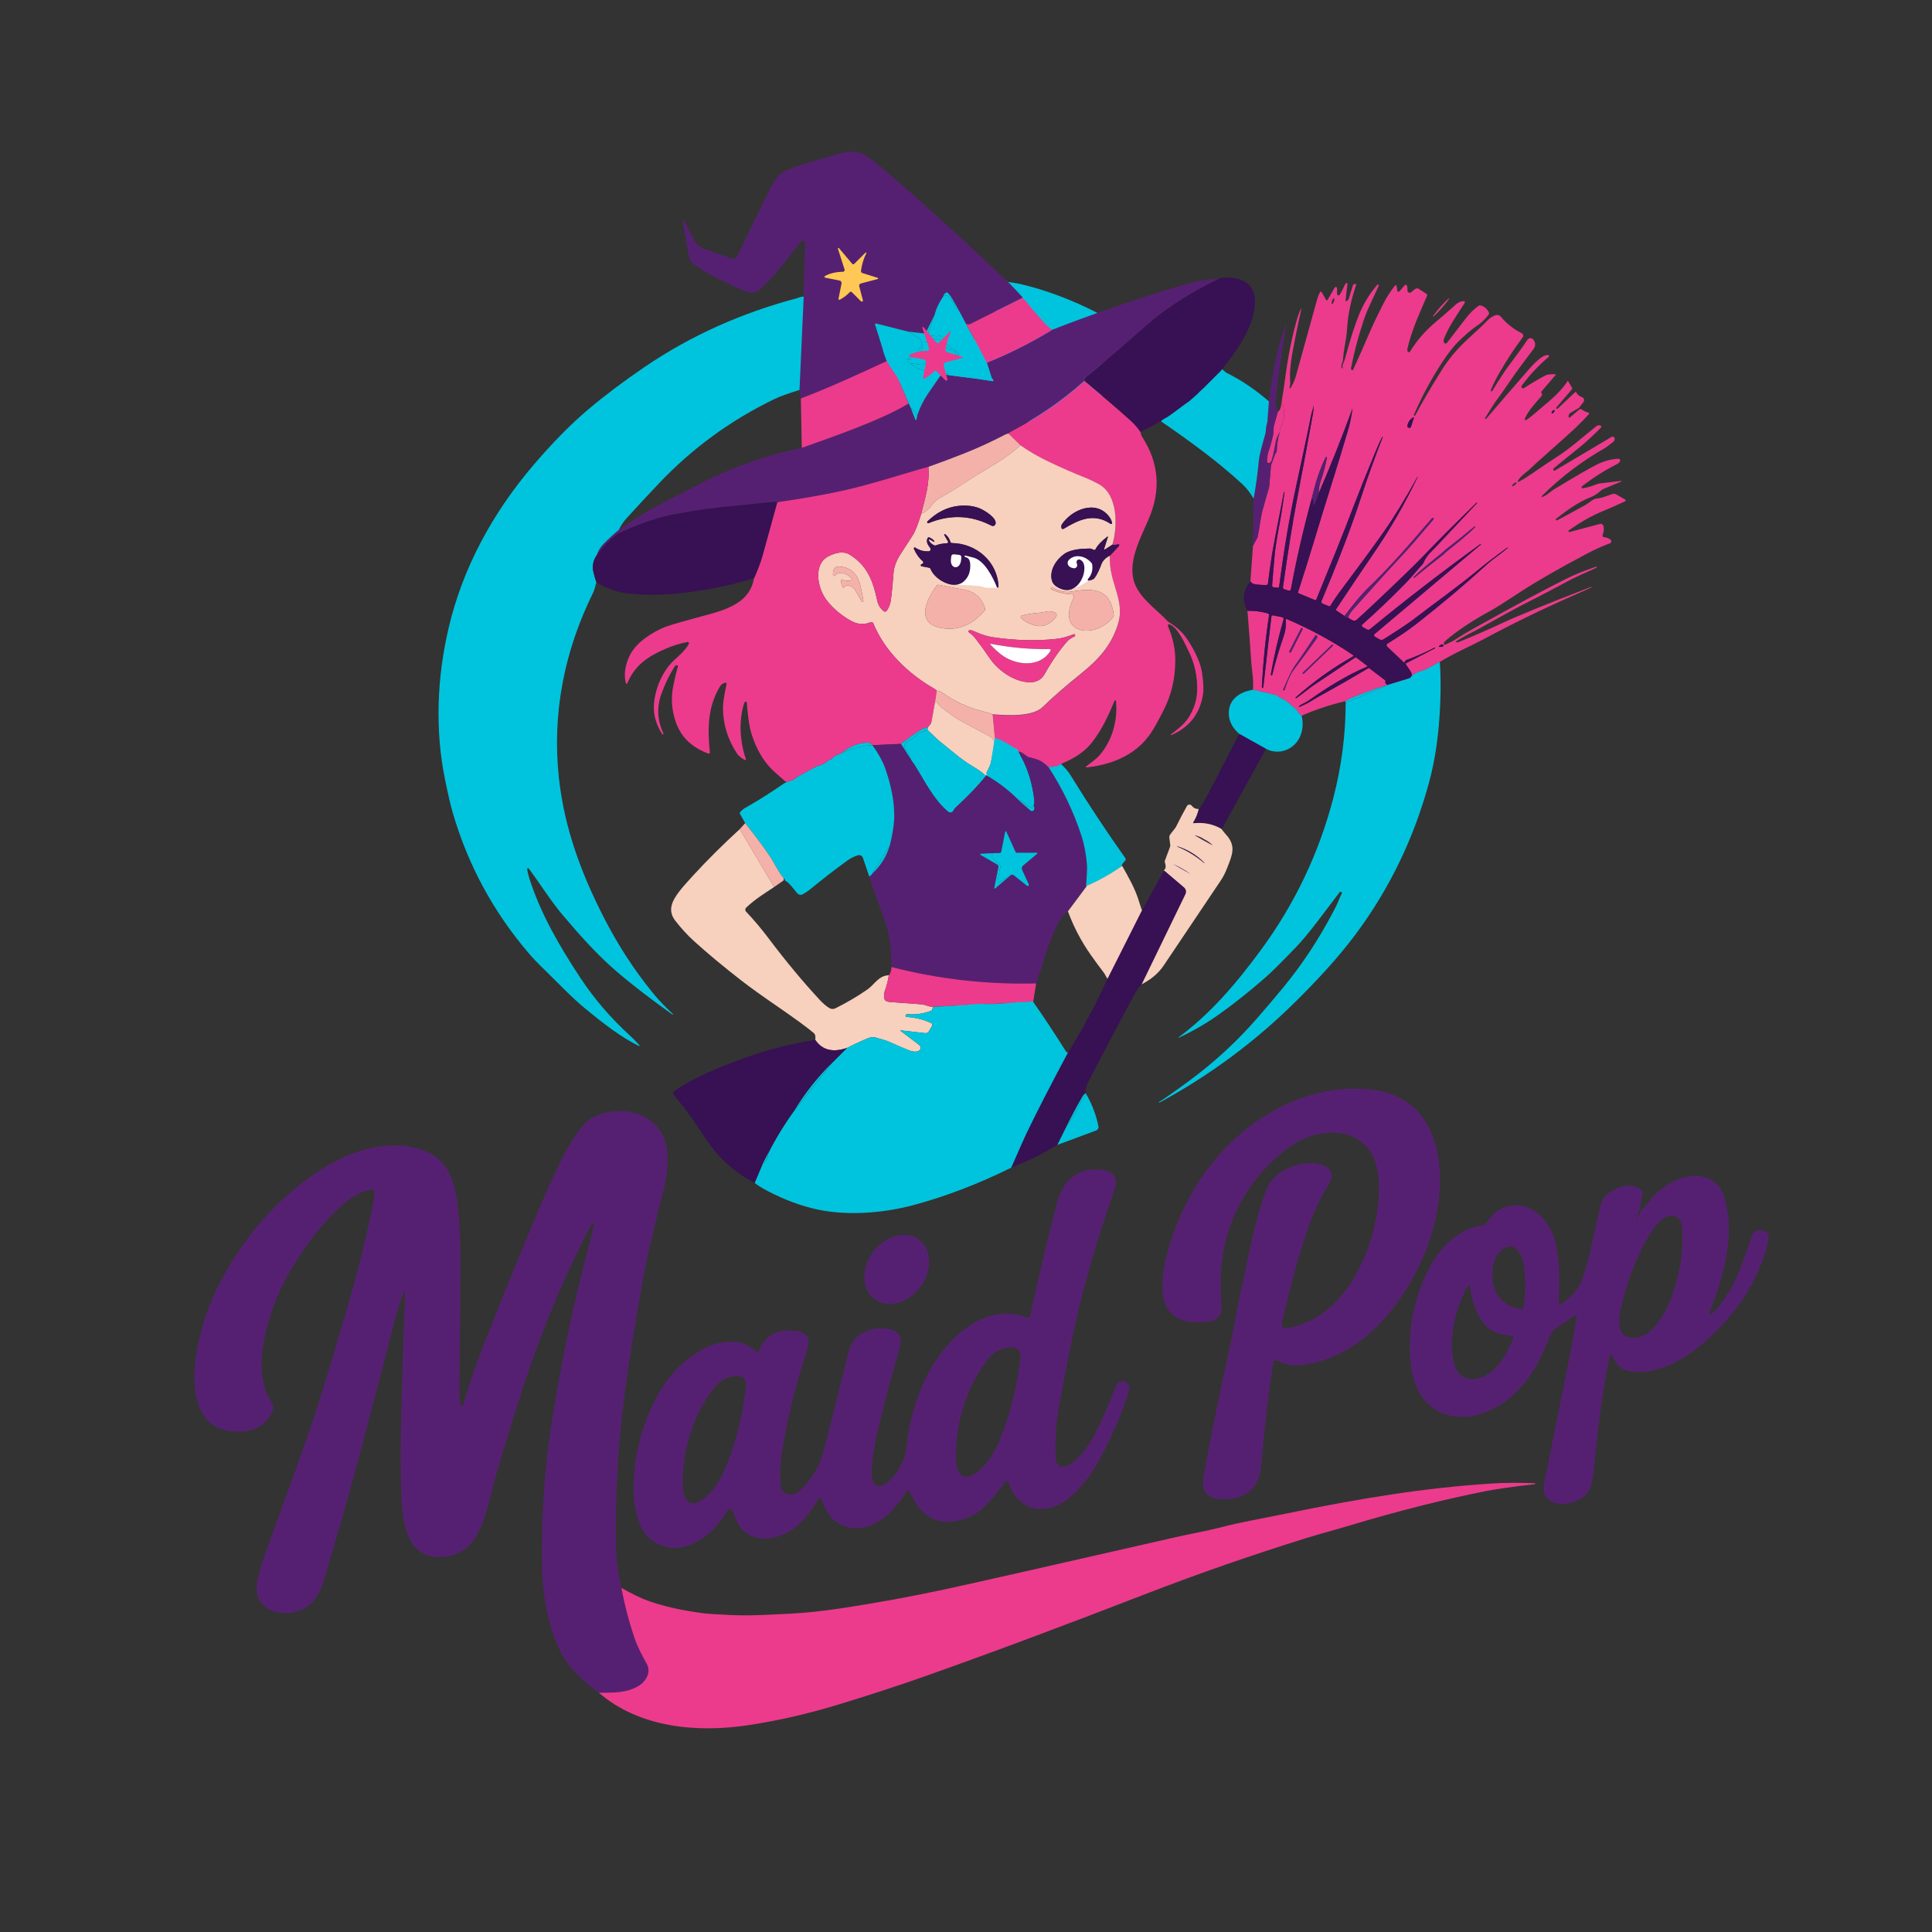
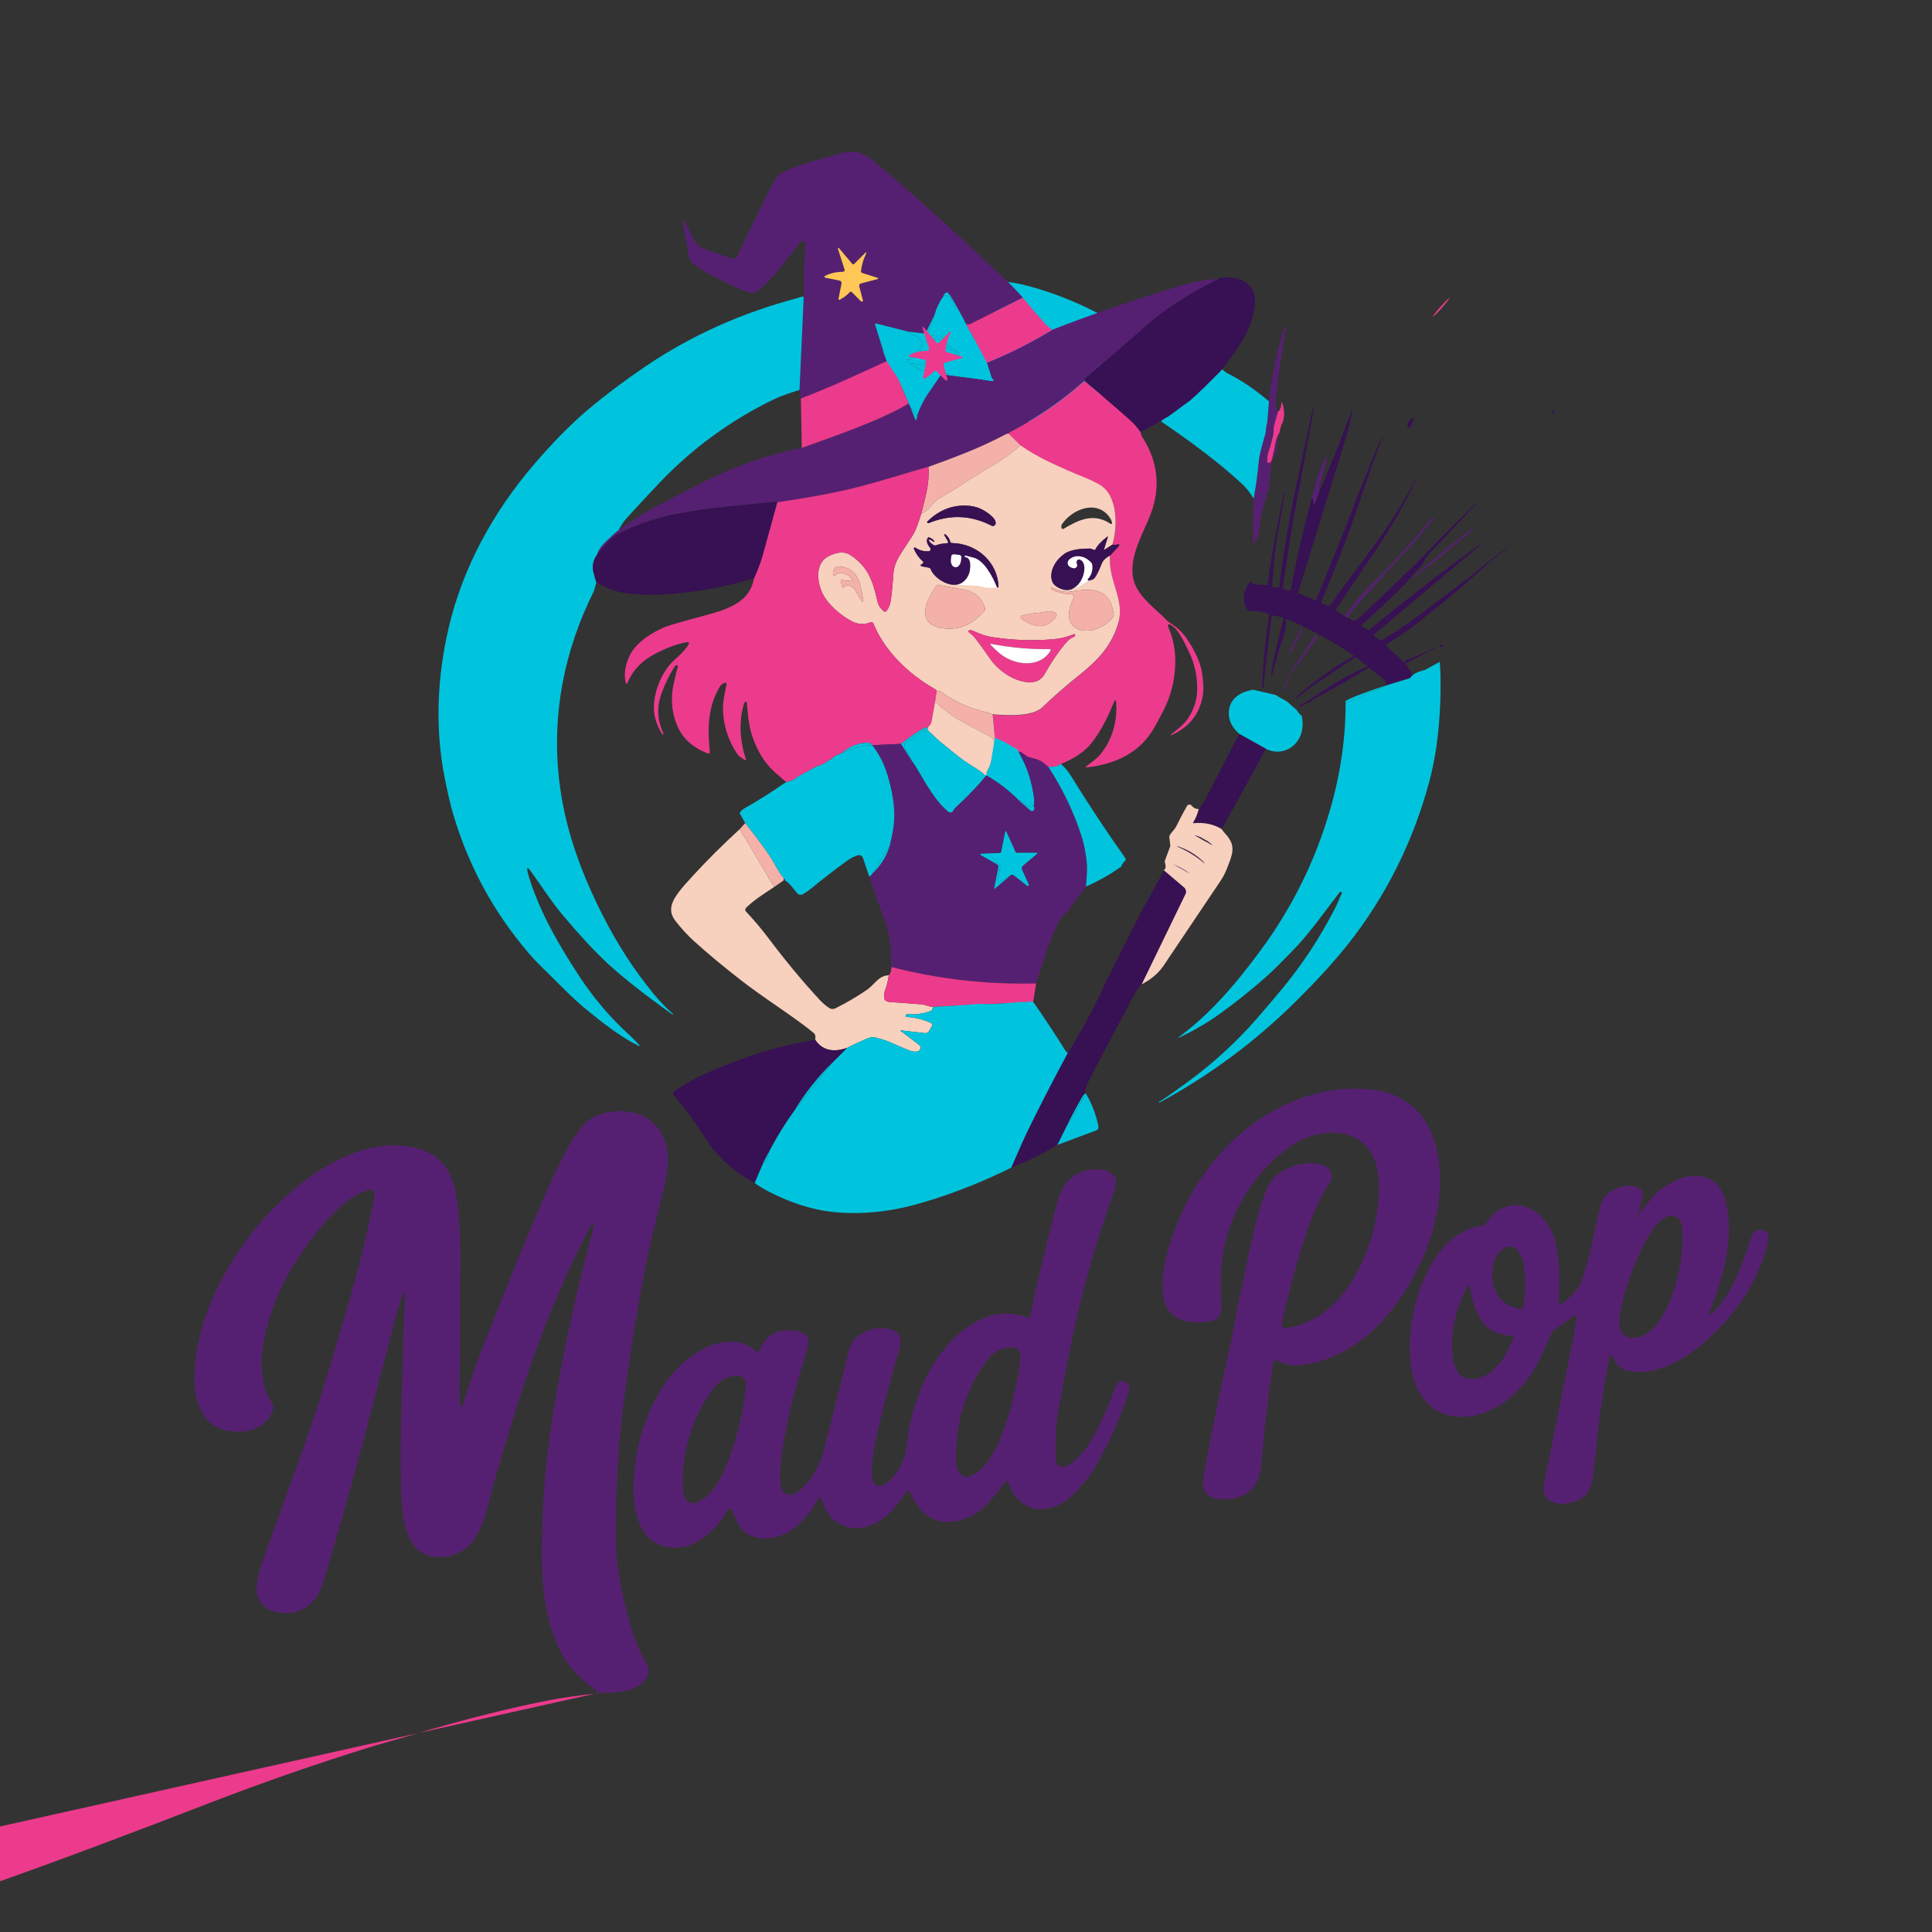
<svg xmlns="http://www.w3.org/2000/svg" id="Layer_1" version="1.1" viewBox="0 0 1024 1024">
  <rect x="0" y="0" width="1024" height="1024" fill="#333333" stroke="none" />
  <defs>
    <style>
      .st0 {
        fill: #ec3b8c;
      }

      .st1 {
        fill: #c46e64;
      }

      .st2 {
        fill: #f4b1aa;
      }

      .st3 {
        fill: #fff;
      }

      .st4 {
        fill: #f7d0be;
      }

      .st5 {
        fill: #00c4dd;
      }

      .st6 {
        fill: #562072;
      }

      .st7 {
        fill: #371153;
      }

      .st8 {
        fill: #ffc856;
      }
    </style>
  </defs>
  <path class="st5" d="M533.6,149.34c1.3.14,5.74.87,6.99,1.15,13.28,3.05,27.76,8.46,41.39,15.53l1.73,16.68c.06.37.08.75.06,1.14-.1,2.34.08,4.67.55,7,.16.85.22,1.72.18,2.59-.51,11.95-.53,19.54-.05,22.77,1.62,10.79,2.76,21.81,3.44,33.05-4.13-4.22-8.12-7.42-11.97-9.61-23.7-13.47-48.97-25.34-75.82-35.63-.13-1.29.34-2.53,1.4-3.7,5.32-5.93,10.03-12.29,14.11-19.08l5.19-7.49c1.76-1.52,3.25-3.28,4.45-5.28,1.52-2.55,2.78-4.47,3.81-5.75,2.72-3.41,4.92-7.17,6.61-11.26.12-.31.01-.56-.33-.76.43-.36-2.26-1.16-1.74-1.35Z" />
  <path class="st6" d="M425.99,156.2c.1-8.61.35-17.64.75-27.07.03-.75-.54-1.39-1.29-1.42-.08,0-.15,0-.23,0-.33.04-.6.19-.81.44-9.92,12.44-13.91,18.47-22.14,25.6-2.86,2.49-6.51,1.05-9.99-.53-8.38-3.8-17.23-7.76-24.54-13.13-1.5-1.09-2.26-2.39-2.59-4.31-1.2-7.05-2.29-13.05-3.26-18-.08-.39-.09-.64-.04-.76.1-.22.35-.32.56-.23.09.04.17.11.21.2,2.17,4.28,4.17,8.07,6,11.38.8,1.43,2.45,2.62,4.94,3.57,4.05,1.54,8.54,3.15,13.48,4.82,1.91.65,3.27.09,4.09-1.68,2.67-5.8,7.99-16.79,15.97-32.98,2.32-4.71,4.37-7.92,6.14-9.62,1.13-1.09,3.65-2.33,7.55-3.71,5.51-1.95,13.65-4.39,24.43-7.34,5.11-1.4,9.24-1.62,13.93,1.18,1.77,1.07,5.14,3.7,10.09,7.89,16.62,14.09,37.73,33.23,63.34,57.41,3.93,3.71,7.11,7.01,9.56,9.9-9.4,4.67-18.78,9.35-28.14,14.02-.35.18-1.02.13-2.02-.16-1.82-3.67-4.22-8.08-7.2-13.23-.72-1.25-1.51-2.31-2.36-3.2-.26-.27-.67-.33-.99-.14-.8.45-1.28,1.09-1.43,1.9-2.32,3.37-3.85,6.62-4.6,9.73l-4.44,9.07c-.29.6-.93.95-1.6.87l-7.98-.92-17.04-4.31c-.24-.06-.49.08-.55.33-.02.08-.02.16,0,.24l3.42,10.94,2.63,7.5c.29.83-.1,1.75-.89,2.11-14.48,6.69-29.31,12.9-44.48,18.63l-.72-4.53M458.68,133.94l-5.93,5.93c-.28.28-.74.28-1.02,0-.02-.02-.03-.03-.05-.05l-7-8.3c-.11-.14-.32-.16-.46-.05-.11.09-.15.23-.11.36l3.53,11.04c.15.48-.12.99-.6,1.14-.08.03-.17.04-.25.04-3.77.06-6.95.81-9.56,2.24-.23.13-.32.42-.19.65.07.12.18.21.32.24l7.61,1.51c.73.15,1.2.85,1.06,1.58l-1.61,8.07c-.05.25.12.5.37.55.1.02.21,0,.3-.04,1.93-.99,3.7-2.32,5.3-4,.29-.31.77-.32,1.07-.04,0,0,.01.01.02.02l4.85,4.86c.24.24.62.24.86,0,.15-.15.21-.38.16-.59l-1.95-7.35c-.17-.65.22-1.32.87-1.5l8.97-2.38c.16-.05.26-.22.21-.39-.03-.1-.1-.17-.2-.2l-8.18-2.57c-.5-.16-.81-.65-.74-1.17.47-3.42,1.41-6.51,2.82-9.26.09-.13.06-.31-.07-.4s-.31-.06-.4.07h0Z" />
  <path class="st8" d="M459.15,134.28c-1.41,2.75-2.35,5.84-2.82,9.26-.07.52.24,1.01.74,1.17l8.18,2.57c.16.06.25.23.19.39-.03.09-.11.17-.2.2l-8.97,2.38c-.65.18-1.04.85-.87,1.5l1.95,7.35c.09.33-.11.66-.43.75-.21.06-.43,0-.59-.16l-4.85-4.86c-.3-.3-.78-.29-1.07,0,0,0-.01.01-.02.02-1.6,1.68-3.37,3.01-5.3,4-.23.12-.51.02-.63-.21-.05-.09-.06-.2-.04-.3l1.61-8.07c.14-.73-.33-1.43-1.06-1.58l-7.61-1.51c-.26-.06-.42-.31-.37-.57.03-.14.12-.25.24-.32,2.61-1.43,5.79-2.18,9.56-2.24.5-.01.9-.43.89-.93,0-.09-.02-.17-.04-.25l-3.53-11.04c-.06-.17.04-.36.21-.42.13-.04.27,0,.36.11l7,8.3c.26.31.72.35,1.02.09.02-.01.03-.03.05-.04l5.93-5.93c.09-.13.28-.16.4-.07s.16.28.07.4h0Z" />
  <path class="st7" d="M646.84,196.96l-11.92,11.81-4.26,3.77-13.53,9.76c-.08.06-.15.13-.2.21l-.6.89c-.95-.12-1.69-.01-2.23.32-3.13,1.97-6.36,3.71-9.68,5.23-1.63-2.35-3.37-4.36-5.22-6.03-6.23-5.61-14.35-12.58-24.36-20.91-.23-.87-.15-1.46.24-1.78,8.39-6.89,16.67-13.94,24.85-21.16,2.84-2.51,5.69-5,8.55-7.47,3.28-2.83,6.24-5.18,8.87-7.06,8.56-6.1,17.96-11.65,28.21-16.65,1.66-.89,4.2-1.11,7.62-.66,9.16,1.22,13.06,6.58,11.71,16.07-1.73,12.13-9.18,22.21-17.06,32.25" />
  <path class="st6" d="M645.68,147.89c-10.25,5-19.65,10.55-28.21,16.65-2.63,1.88-5.59,4.23-8.87,7.06-2.86,2.47-5.71,4.96-8.55,7.47-8.18,7.22-16.46,14.27-24.85,21.16-.39.32-.47.91-.24,1.78-.19-.09-.42,0-.7.25-11.51,10.27-24.47,19.14-38.88,26.61-.22.11-.52.41-.91.89-.62.12-1.23.34-1.83.65-6.99,3.66-14.16,6.95-21.51,9.87-6.4,2.55-12.76,4.94-19.07,7.16-3.02.82-5.94,1.65-8.75,2.5-11.29,3.42-20.3,6.02-27.03,7.8-11.44,3.03-25.91,5.79-43.42,8.3-.29.04-.49.12-.62.24-.15.14-.3.31-.45.51-.03-.35-.26-.62-.69-.81-.07-.03-.15-.05-.23-.04-5.86.58-15.16,1.51-27.91,2.79-4.83.49-9.92,1.17-15.27,2.04-7.27,1.19-12.3,2.14-15.11,2.85-8.33,2.13-16.75,5.25-25.24,9.38-.28.13-.54.3-.79.49-3.93,3.07-7.35,6.68-10.27,10.81.71-2.31,1.94-4.34,3.67-6.1,2.69-2.72,5.36-5.17,8.01-7.34,7.72-5.43,14.58-9.71,20.57-12.84,7.71-4.02,15.43-8.01,23.18-11.98,16.91-8.65,34.67-14.87,53.26-18.64,8.08-2.83,18.19-6.54,30.32-11.15,9.55-3.63,18.33-7.75,26.35-12.37l1.04,2.18,2.49,6.46c.06.13.21.2.34.14.06-.03.11-.08.14-.14.34-.87.51-1.66.5-2.37,1.43-4.15,3.3-7.93,5.61-11.35,2.45-3.62,4.85-7.1,7.2-10.45l19.06,2.42,8.11,1.24c.19.03.37-.1.4-.3,0-.06,0-.12-.02-.18-.18-.47-.74-.64-1.05-1.63-.97-3.06-1.79-5.62-2.45-7.67,11.99-4.82,23.55-10.63,34.66-17.43,20.68-8.1,43.61-15.97,68.8-23.61,6.43-1.95,12.84-3.05,19.21-3.3Z" />
-   <path class="st0" d="M763.12,350.84l-7.84,4.24c-.07.05-.15.08-.24.1-2.75.73-5.69,1.57-7.33,3.85-.19.27-.48.47-.8.57l-11.44,3.5c-6.28,1.91-11.72,3.86-17.79,6.3-1.73.69-3.26,1.44-4.58,2.24-7.84,1.81-15.58,4.36-23.22,7.67-.91-.51-1.7-1.39-2.38-2.62-.16-.29-.37-.55-.63-.75-1.41-1.11-2.59-2.13-3.52-3.04-2.03-2-4.36-2.52-6.73-4.22-.24-.17-.51-.29-.8-.36l-11.72-2.74c.17-2.51.13-4.91-.12-7.2-.46-4.09-.69-6.17-.69-6.22-.62-9.47-1.33-18.94-2.12-28.42,3.73-.08,7.3.38,10.69,1.37.51.15.82.65.74,1.17-1.89,12.21-3.16,24.82-3.81,37.83-.01.26.19.49.45.51h.02c.14.01.26-.09.28-.23l4.3-37.54c.05-.43.44-.75.87-.7.02,0,.04,0,.06,0l4.79.96c.52.1.85.6.75,1.11,0,.03-.01.06-.02.09-2.77,9.63-5.02,19.36-6.75,29.21-.03.2.1.4.3.44h0c.21.04.41-.08.46-.29,1.53-6.37,3.59-13.32,6.19-20.87.86-2.49,1.2-5.3,1.03-8.41,0-.18.13-.33.31-.33.05,0,.09,0,.13.02,12.57,5.39,24.31,11.77,35.24,19.16.17.12.21.35.1.51-.03.05-.08.09-.13.12-10.7,6.02-20.84,13.27-30.43,21.74-.08.07-.11.18-.07.27.09.21.28.23.55.04,2.94-2,6.45-5.04,9.67-7.18,7.65-5.09,14.82-9.87,21.49-14.34.1-.07.23-.06.33.01l6,4.54c.09.06.1.18.04.27-.02.03-.05.05-.08.06-10.95,4.57-21.95,11.56-30.94,17.91-1.67,1.18-3.59,1.88-5.19,3-.12.09-.16.26-.08.4h0c.05.09.14.12.23.08,2.55-1.02,4.96-2.26,7.24-3.72.91-.59,3.24-1.91,6.99-3.96,6.35-3.48,13.79-7.76,22.32-12.85.15-.09.34-.08.48.02l8.32,6.3c.28.21.38.58.25.9-.09.25-.14.39-.13.4.12.35.51.54.87.43l5.84-1.9c.09-.03.17-.05.26-.07l5.33-1.09c1.1-.23,1.81-1.31,1.58-2.41-.05-.26-.16-.5-.3-.72l-2.85-4.24,15.69-8.14c.09-.04.13-.15.08-.25,0,0,0-.02-.01-.02h0c-.05-.1-.17-.13-.27-.08-4.8,2.49-9.75,4.66-14.84,6.52-.6.21-1.01.73-1.22,1.55l-9.13-8.67c-.38-.37-.4-.97-.03-1.35.05-.06.12-.11.18-.15,5.43-3.39,10.47-6.65,15.72-10.76,13.27-10.39,25.58-20.78,36.92-31.15,3.22-2.95,7.45-5.68,11.08-8.78.06-.06.07-.15.02-.22h0c-.05-.06-.12-.07-.17-.03-6.11,4.41-11.32,8.4-15.65,11.97-11.4,9.4-21.5,16.4-32.55,24.92-5.63,4.34-12.2,8.44-17.44,11.73-.63.4-1.44.42-2.08.04l-2.47-1.43c-.42-.24-.57-.78-.33-1.2.05-.09.12-.17.2-.23l56.3-47.42c.07-.05.09-.15.03-.22,0,0,0,0,0,0-.05-.07-.15-.09-.23-.04-19.97,14.4-39.49,29.45-58.56,45.14-.45.38-1.1.43-1.62.13l-2.37-1.37c-.36-.21-.48-.67-.27-1.03.04-.07.09-.13.15-.18,7.66-6.78,15.28-14.04,22.85-21.78,3.35-3.42,5.41-6.13,9.13-10.22.23-.25.4-.54.53-.84.93-2.23,2.4-4.3,4.42-6.19.52-.49,1.35-1.33,2.48-2.54,11.51-12.28,18.64-19.87,21.39-22.78.06-.07.06-.17,0-.23h-.01c-.06-.06-.16-.06-.22,0-13.3,13.03-17.27,16.87-27.93,27.99-4.7,4.91-14.1,14.01-28.21,27.29-2.2,2.08-4.66,4.34-7.39,6.77-.64.56-1.56.65-2.29.22l-2.29-1.35c.47-1.43,1.38-2.9,2.72-4.39,12.14-13.58,21.06-23.41,26.77-29.48,2.89-3.07,8.14-9.13,15.77-18.18.18-.2.15-.51-.05-.69v-.02c-.22-.17-.52-.15-.69.05-10.83,12.62-21.85,25.5-33.89,36.98-3.29,3.14-7.44,8.09-12.47,14.85l-4.32-2.89c-.24-.16-.31-.49-.15-.73,6.97-10.52,13.76-20.62,20.37-30.29,8.47-12.4,16.09-25.65,22.85-39.76l.03-.08v-.07s-.03-.04-.07-.02c-.02.01-.04.03-.06.05-6.47,11.71-12.44,21.45-17.89,29.23-4.76,6.79-12.27,17.03-22.52,30.72-2.39,3.18-4.27,5.95-5.66,8.32-.2.33-.6.46-.94.32l-3.26-1.35c-.55-.23-.81-.86-.58-1.4,0,0,0,0,0,0,5.96-14.23,14.41-34.83,20.69-54.14,3.45-10.63,7.37-21.54,11.75-32.73.03-.06,0-.13-.05-.16-.04-.02-.09-.02-.13.01-.07.04-.14.13-.21.26-.87,1.63-1.99,4.09-3.35,7.38-5.17,12.54-8.88,21.76-11.12,27.66-7.51,19.75-11.49,29.1-20.37,50.98-.1.25-.39.37-.65.27,0,0,0,0,0,0l-8.72-3.61c-.24-.1-.36-.36-.28-.61,3.72-11.61,6.57-20.74,8.56-27.37,6.49-21.66,11.68-37.23,17.92-58.44,1.02-3.45,1.82-7.33,2.39-11.62h0c-5.47,15.05-11.48,30.06-17.9,45.01-.05-2.22.32-4.46,1.11-6.72,1.39-3.95,2.41-7.77,3.08-11.44.07-.41.07-.72,0-.93-.05-.14-.21-.21-.35-.16-.07.02-.12.08-.15.14-3.54,7.08-5.66,14.61-7.45,22-4.37,15.97-8.05,31.98-11.03,48.03-.09.5-.57.83-1.07.74-.04,0-.07-.02-.1-.03l-2.27-.72c-.51-.16-.83-.66-.75-1.18,2.64-18.77,5.02-33.7,7.14-44.8,2.96-15.51,5.88-31.2,8.75-47.07.23-1.29.4-3.16.5-5.62h0c0,2.1-1.14,4.6-1.52,6.61-.99,5.3-3.58,17.56-7.75,36.77-3.61,16.63-6.65,34.57-9.14,53.84-.05.39-.4.67-.79.62l-2.17-.25c-.47-.05-.81-.46-.77-.93.34-4.69.79-10.07,1.35-16.13.34-3.69,1.17-9.01,2.48-15.98,1.01-5.3,1.92-11.07,2.74-17.3,0-.06-.04-.12-.1-.13h-.01c-.11-.02-.21.05-.23.16-3.82,19.46-5.9,30.3-6.23,32.53-1.23,8.13-1.98,13.44-2.23,15.93-.03.31-.27.56-.58.61-.79.12-2.59.05-5.42-.2-1.67-.15-2.75-.72-3.26-1.73l1.34-18.76,2.35-4.31c.05-.09.09-.19.11-.3,1.09-5.01,1.48-10.11,2.75-14.72,1.82-6.59,2.86-10.23,3.13-10.93.17-.57.29-1.16.34-1.77l.87-10.51c0-.1.03-.19.06-.28l2.3-6.2s.02-.06.05-.08c.41-.33.62-.64.63-.93.06-3.31.58-6.74,1.57-10.3.25-1.85.84-3.69,1.75-5.52.11-.23.2-.47.25-.72.71-3.5.4-6.8-.94-9.91.71-4.23,1.35-8.56,1.94-13,1.44-11,3.46-20.89,6.12-30.44.59-2.13,1.31-4.03,2.15-5.7.04-.06.11-.07.17-.04.04.03.06.07.05.12-1.59,6.91-3.22,14.97-4.9,24.16-.78,4.26-1.39,10.44-1.02,14.22.1,1.03-.02,2.11-.37,3.24-.05.16.04.33.2.38.13.04.28-.01.35-.13,1.26-1.95,2.22-4.12,2.89-6.5.8-2.85,4.56-16.42,11.27-40.69.31-1.12.78-2.31,1.41-3.56.14-.27.47-.38.73-.25.1.05.17.12.23.22l2.39,4.15c.11.19.35.25.53.14.06-.03.1-.08.14-.14l3.81-6.6c.19-.32.6-.43.92-.24.21.12.34.34.33.58v2.97c0,.44.36.8.8.8.28,0,.54-.15.69-.4,1.09-1.84,2.01-3.64,2.78-5.41.11-.25.34-.48.71-.7.18-.1.4-.04.5.14.04.07.05.14.05.22l-1.03,8.99c-.01.14.09.26.23.27.05,0,.1,0,.14-.03l.67-.39c.3-.17.51-.44.61-.76l2.26-7.18c.12-.4.46-.7.87-.78l.32-.06c.27-.02.51.17.53.44,0,.07,0,.13-.02.2-2.77,8.18-4.36,15.87-4.77,23.06-.35,6.13-1.82,10.49-2.16,16.41-.1,1.54-1.23,2.62-.81,4.42.03.12.14.2.27.19l.31-.04s.07-.04.06-.08h0c-.22-.87-.11-1.75.33-2.63.37-.75.67-1.52.89-2.31,2.75-10.21,5.24-18.04,7.49-23.48,2.38-5.77,5.58-11.01,9.61-15.7.17-.19.46-.2.65-.03.14.13.18.32.12.5-2.55,6.07-5.81,11.76-7.89,18.08-3.02,9.16-5.27,17.63-6.75,25.41-.07.38-.03.73.14,1.06.13.26.44.36.7.23.11-.05.19-.14.24-.25,2.8-6.07,5.73-12.68,8.78-19.83,2.28-5.33,4.43-9.44,6.98-14.65,1.65-3.37,3.78-6.73,6.4-10.08.15-.2.44-.24.64-.09.07.05.13.13.16.22.26.75.38,1.53.36,2.34,0,.41.31.75.72.76.22,0,.43-.09.58-.26l2.71-3.17c.23-.27.64-.3.92-.07.05.05.1.1.13.16.39.65.52,1.5.39,2.53-.08.67.4,1.29,1.08,1.37.34.04.67-.06.93-.28l1.9-1.6c.62-.53,1.52-.58,2.21-.13l4.02,2.66c.26.17.39.48.33.78-.03.17-1.02,2.46-2.97,6.89-3.67,8.35-6.16,15.45-7.48,21.3-.2.88-.07,1.47.39,1.77.32.21.75.12.96-.19,0,0,0,0,0,0,3.81-6.04,7.74-10.79,13.84-15.86,3.26-2.72,6.76-5.77,10.51-9.16,1.11-1,2.72-1.78,4.14-1.72.34.02.6.3.59.63,0,.11-.04.21-.1.3-4.76,7.41-8.21,12.2-10.85,18.68-.41,1.02-.43,1.84-.06,2.46.27.43.85.53,1.3.23.1-.06.18-.14.25-.23,3.51-4.59,6.79-8.87,9.86-12.84,2.09-2.72,4.37-4.97,6.84-6.76.29-.22.66-.29,1.02-.21,1.83.4,3.3,1.59,4.42,3.56.24.42.2.95-.1,1.33-1.86,2.35-3.48,3.99-4.85,4.93-3.77,2.57-7.43,5.62-10.98,9.14-2.77,2.75-5.71,6.49-8.81,11.24-5.84,8.93-10.82,18.18-14.94,27.75-.08.17,0,.38.17.46h.02c.19.1.42.03.52-.16,3.36-6.41,7.97-14.3,13.83-23.67,4.45-7.11,9.18-12.45,15.72-18.32,3.73-3.35,6.66-6.14,8.8-8.38,1.19-1.24,2.57-2.13,4.13-2.67,1.05-.36,2.21-.04,2.91.81,3.03,3.66,6.7,6.56,11.01,8.7.73.37,1.03,1.27.66,1.99-.04.08-.09.15-.14.23-4.37,5.85-8.44,12.04-12.21,18.57-2.07,3.58-3.63,6.73-4.68,9.45-.08.23.02.48.24.59h.01c.18.09.4.02.5-.15,3.8-6.26,6.64-10.62,8.51-13.09,4.07-5.38,7.46-10.08,10.17-14.1.58-.87,1.76-1.11,2.63-.53.19.13.36.29.5.48l.25.36c.94,1.32.93,3.09-.03,4.39-4.89,6.64-8.24,10.76-12.33,16.84-2.65,3.92-5.37,7.77-8.18,11.56-.52.7-2.29,3.51-5.32,8.44-.08.14-.04.33.11.41.08.05.18.05.26.02.15-.06.3-.18.45-.36,6.09-7.13,13.46-15.66,22.13-25.61,2.24-2.57,7.47-8.43,10.57-7.88.28.05.47.32.42.61-.02.12-.09.23-.18.31-5.36,4.51-10.13,9.62-14.32,15.31-.12.17-.18.38-.16.59.03.19.05.31.06.34.23.43.77.6,1.21.36.02-.01.04-.02.06-.03,4.54-2.9,8.43-5.18,11.66-6.84.67-.35,2.3-.53,4.9-.54.15,0,.27.11.28.26,0,.07-.02.14-.07.19l-7.48,8.75c-.22.25-.2.62.03.86.49.5.39,1.13-.29,1.89-2.44,2.77-6.69,7.25-8.57,11.69-.11.26.01.57.28.68.16.07.34.05.48-.04,1.32-.84,2.76-1.94,4.32-3.31,6.93-6.06,12.88-10.14,17.6-17.3.06-.08.17-.1.25-.04.02.01.04.03.05.05l2.09,3.61c.13.22.1.49-.06.68l-8.37,9.78c-.1.13-.09.32.04.42.03.02.06.04.09.05l.25.07c.18.06.37.01.51-.11l9.12-8.61c.17-.16.44-.14.59.03.03.03.05.06.07.1.52,1.12,1.56,1.97,3.11,2.55.82.31,1.24,1.22.93,2.04-.05.14-.13.28-.22.4l-2.38,3.14s-.07.07-.12.1l-4.52,2.61c-.45.26-.75.71-.81,1.23l-.09.82c-.03.22.13.43.35.46.12.02.24-.02.33-.1l5-4.21c.33-.27.79-.3,1.15-.07,1.34.86,2.58,1.44,3.71,1.73.26.06.42.32.35.58-.02.08-.06.15-.11.21-1.81,2.04-4.32,4.59-7.53,7.66-2.04,1.94-8.51,7.74-19.41,17.41-1.38,1.22-2.65,2.4-3.81,3.54-2.32,2.28-5.15,3.77-6.95,6.73-.11.18-.04.41.14.52.11.06.25.07.36.01,2.29-1.27,4.23-2.45,5.83-3.55,5.79-3.99,10.52-7.16,14.18-9.53,7.95-5.16,12.91-9.88,21.18-16.42.57-.45,1.32-.59,2.01-.38h.05c.37.13.58.53.47.9-.03.11-.09.21-.18.29-4.4,4.42-8.19,7.91-11.38,10.47-5.92,4.75-10.42,8.41-13.5,10.99-.38.32-.47.68-.27,1.08.13.25.44.35.7.21,0,0,.02,0,.02-.01l30.11-17.86c.5-.3,1.15-.13,1.45.37.01.02.03.05.04.07l.03.06c.29.7.08,1.51-.52,1.99-2.46,1.97-3.91,3.07-4.35,3.32-12.43,7.05-23.66,15.59-33.71,25.6-.1.09-.11.25-.01.35.07.07.17.1.26.07,2.55-.79,4.18-2.76,6.31-4.05,11.45-6.93,19.08-11.34,22.89-13.22,3.6-1.78,7.34-2.78,11.22-2.99.51-.03.94.36.97.86.01.24-.07.47-.22.66l-.44.53c-.26.3-.57.54-.93.73-6.77,3.46-12.99,7.4-18.68,11.83-.29.23-.33.49-.11.77.19.26.49.35.88.26,2.75-.6,5.01-1.28,6.78-2.03.58-.25,1.2-.42,1.84-.5l11.37-1.36c.1,0,.18.07.19.17,0,.07-.04.14-.1.17l-9.34,3.86c-.52.21-.99.51-1.4.88-1.81,1.64-3.61,2.81-5.41,3.51-6.66,2.61-12.63,6.96-18.4,11.45-.21.17-.25.49-.07.7.15.18.4.24.6.14,1.72-.85,6.7-3.55,14.94-8.09,1.97-1.09,3.96-3.23,6.05-3.45,3.42-.36,4.98-1.37,8.44-2.42.63-.19,1.3-.11,1.87.22l4.79,2.77c.23.13.31.42.18.65-.05.08-.12.15-.21.2-4.39,2.09-8.05,3.73-10.96,4.9-7.1,2.86-12.88,6.3-18.89,10.56-.22.16-.27.47-.1.68.12.16.32.23.51.18l16.05-4.26c.81-.22,1.64.26,1.86,1.06.4,1.42.25,3.07-.46,4.94-.14.36.05.77.42.9.05.02.09.03.14.04,1.95.29,3.25.84,3.89,1.65.35.45.27,1.11-.18,1.46-.08.06-.17.11-.27.15-4.26,1.61-8.34,3.46-12.25,5.53-15.41,8.18-27.26,15-35.55,20.46-7.87,5.17-12.97,8.39-15.3,9.66-10.33,5.63-18.43,11.04-24.3,16.22-.27.23-.51.56-.72.97-.17.33-.03.73.3.9.19.1.41.1.6,0,1.73-.91,3.33-1.49,4.85-2.49,3.13-2.05,6.59-4.12,10.37-6.23,21.27-11.86,37.6-20.62,48.99-26.27,4.38-2.18,9.57-4.27,15.56-6.28.1-.04.21.01.26.11l.12.28s0,.06-.02.07c0,0,0,0-.01,0-7.43,3.31-12.31,5.59-14.64,6.84-8.45,4.53-14.25,7.6-17.42,9.19-6.19,3.11-11.09,5.67-14.69,7.69-2.22,1.25-7.06,3.92-14.51,8.03-2.29,1.26-3.67,2-4.14,2.23-3.11,1.53-6.18,3.24-9.22,5.14-.11.07-.13.21-.06.32.03.05.08.08.14.1.54.13,1.09.07,1.66-.17,8.27-3.4,15.74-6.66,22.43-9.79,8.59-4.01,24.42-10.47,47.5-19.36.08-.03.17,0,.21.08h0c.03.07,0,.15-.07.18-2.23,1.07-5.84,2.69-10.82,4.88-15.61,6.85-31.04,14.38-46.29,22.58-2.08,1.11-5.99,3.06-11.72,5.83-4.06,1.97-7.9,4.04-11.52,6.22ZM707.08,158.06c-.26-.1-.73.52-1.04,1.38-.32.86-.37,1.63-.11,1.73.26.1.73-.52,1.04-1.38s.37-1.63.11-1.73ZM823.84,217.42c-.21-.17-.68.07-1.06.54,0,0,0,0,0,0-.38.47-.52.98-.32,1.15,0,0,0,0,0,0,.21.17.68-.07,1.06-.54.38-.47.52-.98.32-1.15h0ZM747.9,226.14l1.54-4.9s0-.07-.04-.08c-.01,0-.03,0-.04,0-.17.03-.44.18-.81.43-1.45.95-2.32,2.32-2.6,4.1-.08.55.3,1.05.85,1.13.48.06.94-.22,1.1-.68ZM803.81,255.7c-.16-.2-.83.08-1.49.63,0,0,0,0,0,0-.66.54-1.07,1.14-.91,1.34h0c.16.2.83-.08,1.49-.63,0,0,0,0,0,0,.66-.54,1.07-1.14.91-1.34h0ZM765.22,292.26c-.19.2-.37.36-.52.48-4.76,3.93-10.59,8.28-15.42,13.2-.09.08-.09.22-.01.31h0c.08.1.23.11.32.03,5.03-4.2,10.15-8.29,15.36-12.28.12-.09.43-.39.94-.9.19-.19.36-.35.51-.48,4.76-3.93,10.59-8.28,15.42-13.2.09-.08.09-.22.01-.31h0c-.08-.1-.23-.11-.32-.03-5.03,4.2-10.14,8.29-15.35,12.28-.13.09-.44.39-.94.9ZM690.44,333.46c.07-.13.01-.3-.12-.36l-.36-.18c-.13-.07-.3-.01-.36.12l-6.27,12.3c-.07.13-.01.3.12.36l.36.18c.13.07.3.01.36-.12l6.27-12.3ZM680.51,365.94c.13.03.26-.05.3-.17,1.58-4.93,3.12-8.38,4.62-10.37,5.1-6.77,9.27-12.46,12.52-17.08.29-.41.31-.96.05-1.39l-.03-.04c-.14-.23-.44-.3-.66-.16-.06.04-.11.09-.15.15-3.42,5.31-7.13,10.79-11.12,16.44-1.34,1.9-3.32,6.02-5.95,12.35-.03.08,0,.17.08.2,0,0,.02,0,.03,0l.31.06ZM762.89,342.88c.95,0,1.56-.05,1.83-.18.31-.15.42-.52.25-.83-.13-.24-.4-.37-.67-.34-.44.05-.97.36-1.58.92-.1.1-.1.25,0,.35.05.05.11.08.18.08ZM706.34,341.78c-.1-.11-.27-.11-.38,0h0s-15.47,14.84-15.47,14.84c-.11.1-.11.27,0,.38l.11.12c.1.11.27.11.38,0,0,0,0,0,0,0l15.47-14.84c.11-.1.11-.27,0-.38l-.11-.12Z" />
  <path class="st5" d="M511.98,171.68c.13.39.13.78,0,1.17-2.38-3.91-4.57-7.91-6.56-12-1.8-3.67-3.61-4.95-5.42-3.84.15-.81.63-1.45,1.43-1.9.32-.19.73-.13.99.14.85.89,1.64,1.95,2.36,3.2,2.98,5.15,5.38,9.56,7.2,13.23Z" />
  <path class="st5" d="M517.27,181.26l5.74,10.97c.66,2.05,1.48,4.61,2.45,7.67.31.99.87,1.16,1.05,1.63.07.19-.02.39-.2.46-.06.02-.12.03-.18.02l-8.11-1.24c-6.19-2.75-12.54-3.56-19.06-2.42-2.35,3.35-4.75,6.83-7.2,10.45-2.31,3.42-4.18,7.2-5.61,11.35-1.05-1.68-2.2-3.04-3.47-4.09l-1.04-2.18-3.42-7.95c-2.19-5.16-4.54-8.79-7.69-12.98l-2.17-5.95c-.04-.13-1.14-4.04-1.02-5.62,0-.07,2.54,9.01,2.51,9.08-.15.4-2.8-8.05-2.63-7.5l-3.42-10.94c-.07-.24.06-.49.3-.56.08-.02.16-.03.24,0l17.04,4.31c1.43.94,2.88,1.8,4.36,2.58,3.3,1.73,3.73,4.05,1.3,6.96-1.65,1.98-3.71,3.64-6.17,4.99-.17,1.31.35,2.07,1.55,2.27,3.43,3.05,7.51,4.39,12.22,4.02.36-.03.7-.14,1.01-.32,1.48-.91,2.75-2.13,3.8-3.66,1.15-1.67,3.22-2.57,5.07-3.34l2.51-.82c.75-.08,1.14-.37,1.17-.88.01-.13-.04-.27-.14-.36-1.65-1.61-3.39-2.85-5.22-3.74-.32-.16-.59-.39-.8-.67-1.19-1.62-2.03-5.77-5.38-4.56-.13.05-.27.07-.41.04l-4.1-.6c-.25-.03-.43-.27-.39-.53,0-.03.01-.06.02-.09l3.62-10.31c.75-3.11,2.28-6.36,4.6-9.73,1.81-1.11,3.62.17,5.42,3.84,1.99,4.09,4.18,6.92,6.56,10.83" />
  <path class="st5" d="M425.98,157.24l-2.22,49.43c-6.15,1.92-10.63,3.55-13.42,4.9-23.09,11.17-43.46,26.05-61.11,44.66-5.71,6.03-11.37,12.12-16.98,18.27-1.64,1.8-3.07,3.92-4.29,6.36-2.65,2.17-5.32,4.62-8.01,7.34-1.73,1.76-2.96,3.79-3.67,6.1-1.97,2.78-2.53,5.87-1.67,9.26.49,1.95.99,3.63,1.49,5.06l-1.12,3.99c-.13.44-.29.87-.5,1.28-15.41,31.12-21.96,64.36-18.24,98.5,2.89,26.5,11.76,50.32,23.69,73.68,7.61,14.91,16.46,28.49,26.53,40.74,2.85,3.47,6.25,7.01,10.2,10.62.07.07.08.18.02.26-.07.08-.19.1-.28.04-14.55-10.41-25.79-19.24-33.7-26.49-6.94-6.35-15.13-15.13-24.56-26.36-6.49-7.73-11.29-15.66-17.95-24.61-.14-.19-.41-.23-.6-.08-.12.09-.19.24-.17.39.16,1.43.54,3.08,1.13,4.93,5.95,18.63,15.61,35.38,26.8,52.39,7.43,11.31,16.23,21.59,26.4,30.85,1.59,1.45,3.32,3.2,5.18,5.27.09.11.07.26-.03.35-.07.06-.17.07-.26.04-9.58-4.72-18.93-11.99-28.47-19.84-7.27-5.98-14.46-13.69-21.67-20.68-3.32-3.21-6.05-6.06-8.19-8.57-18.82-21.99-32.27-46.85-40.34-74.56-1.15-3.95-2.53-9.88-4.13-17.77-5.35-26.4-4.21-53.9,1.96-80.22,7.5-32,23.44-61.14,45.17-86.54,10.07-11.77,19.67-21.5,28.79-29.21,8.73-7.37,18.7-14.88,29.92-22.53,24.67-16.8,52.02-28.83,80.65-36.4.39-.11,2.3-.97,3.65-.85Z" />
  <path class="st0" d="M511.98,171.68c1,.29,1.67.34,2.02.16,9.36-4.67,18.74-9.35,28.14-14.02,3.74,4.56,7.47,8.92,11.19,13.09,1.32,1.48,2.77,2.78,4.34,3.89-11.11,6.8-22.67,12.61-34.66,17.43l-5.74-10.97s-.02-.04-.04-.06" />
  <ellipse class="st0" cx="763.79" cy="162.98" rx="6.5" ry=".45" transform="translate(135.62 627.03) rotate(-48.5)" />
  <path class="st5" d="M495.4,166.74l-3.62,10.31c-.09.24.04.51.28.6.03.01.06.02.09.02l4.1.6c.14.03.28.01.41-.04,3.35-1.21,4.19,2.94,5.38,4.56.21.28.48.51.8.67,1.83.89,3.57,2.13,5.22,3.74.1.09.15.23.14.36-.03.51-.42.8-1.17.88l-.91-2.07c-.15-.32-.43-.56-.78-.65l-3.05-.77c-.13-.03-.25-.1-.35-.19-1.13-1.03-1.8-2.16-2.03-3.39-.08-.44-.38-.82-.79-1-1.68-.73-3.67-.88-5.98-.46-.29.05-.52.28-.58.57l-.08.38c-.07.37-.43.62-.81.55,0,0,0,0,0,0l-2.15-.43c-.2-.04-.4.09-.44.29,0,.04,0,.08,0,.12.48,4.26-2.17,6.04-5.46,8.02-.2.11-.37.26-.52.44-.87.99-1.61,1.14-2.23.44,2.46-1.35,4.52-3.01,6.17-4.99,2.43-2.91,2-5.23-1.3-6.96-1.48-.78-2.93-1.64-4.36-2.58l7.98.92c.67.08,1.31-.27,1.6-.87l4.44-9.07Z" />
  <path class="st6" d="M677.35,218.18l-2.19,7.93s-.02.09-.03.13l-.18,3.68c0,.18-.03.36-.07.54-.78,3.39-1.63,6.41-2.55,9.06-.53,1.51-.71,3.6-.69,5.06,0,.47.4.86.87.85.16,0,.32-.05.46-.14.52-.33.88-.84,1.07-1.52.74-2.6,1.43-5.81,2.08-9.64.19-1.19.9-2.91,2.12-5.17-.99,3.56-1.51,6.99-1.57,10.3,0,.29-.22.6-.63.93-.03.02-.04.05-.05.08l-2.3,6.2c-.03.09-.05.18-.06.28l-.87,10.51c-.05.61-.17,1.2-.34,1.77-.27.7-1.31,4.34-3.13,10.93-1.27,4.61-1.66,9.71-2.75,14.72-.02.11-.06.21-.11.3l-2.35,4.31.38-25.06c1.25-6.89,2.17-13.72,2.78-20.48.19-2.03,1.32-6.61,3.39-13.76.15-.52.24-1.05.27-1.59.06-1.47.29-2.91.7-4.31.07-.23.11-.47.13-.7l.83-10.7c1.31-11.36,3.42-22.33,6.32-32.91.7-2.53,1.56-5.02,2.58-7.45.04-.08.14-.11.22-.06.06.03.09.09.08.15-2.29,12.79-4.16,25.99-5.61,39.59-.23,2.16.17,4.22,1.2,6.17Z" />
  <path class="st5" d="M507.03,188.44l-2.51.82c-2.43-.06-4.35.78-5.76,2.51-1.26,1.55-2.71,2.57-3.69,3.3-.61.45-1.47.32-1.92-.29-.04-.05-.07-.11-.1-.17l-1.02-1.9c-.19-.36-.52-.62-.91-.73-.31-.11-.81.25-1.52,1.09-.21.25-.54.38-.86.34l-6.32-.85c-1.2-.2-1.72-.96-1.55-2.27.62.7,1.36.55,2.23-.44.15-.18.32-.33.52-.44,3.29-1.98,5.94-3.76,5.46-8.02-.03-.2.12-.39.32-.41.04,0,.08,0,.12,0l2.15.43c.37.07.74-.17.81-.55,0,0,0,0,0,0l.08-.38c.06-.29.29-.52.58-.57,2.31-.42,4.3-.27,5.98.46.41.18.71.56.79,1,.23,1.23.9,2.36,2.03,3.39.1.09.22.16.35.19l3.05.77c.35.09.63.33.78.65l.91,2.07Z" />
  <path class="st0" d="M473.57,197.01c.53.97.71.8,1.9,2.82.09.16.5.85.55.93l2.15,5.09,3.46,8.02c-15.53,9.32-41.47,18.01-56.67,23.52l-.49-26.2c15.17-5.73,31.02-13.08,45.5-19.78" />
  <path class="st0" d="M469.98,191.42" />
  <path class="st5" d="M504.52,189.26c-1.85.77-3.92,1.67-5.07,3.34-1.05,1.53-2.32,2.75-3.8,3.66-.31.18-.65.29-1.01.32-4.71.37-8.79-.97-12.22-4.02l6.32.85c.32.04.65-.09.86-.34.71-.84,1.21-1.2,1.52-1.09.39.11.72.37.91.73l1.02,1.9c.36.67,1.19.92,1.85.56.06-.03.11-.07.17-.1.98-.73,2.43-1.75,3.69-3.3,1.41-1.73,3.33-2.57,5.76-2.51Z" />
  <path class="st5" d="M646.96,196.68c.31-.15.37-.82.72-.86.77.27,1.79,1.49,2.51,1.84,7.65,3.79,15.1,8.81,22.37,15.08l-.83,10.7c-.02.23-.06.47-.13.7-.41,1.4-.64,2.84-.7,4.31-.03.54-.12,1.07-.27,1.59-2.07,7.15-3.2,11.73-3.39,13.76-.61,6.76-1.53,13.59-2.78,20.48-1.89-3.15-3.85-5.67-5.88-7.56-12.46-11.61-28.3-23.21-43.16-33.36.11-.8,2.93-2.02,3.75-2.58,4.12-2.81,5.87-4.46,11.25-8.2l4.27-3.77c.93-1.1,2.41-2.28,3.44-3.31" />
  <path class="st5" d="M518.02,200.77l-19.06-2.42c6.52-1.14,12.87-.33,19.06,2.42Z" />
  <path class="st0" d="M574.96,202.15c10.01,8.33,18.13,15.3,24.36,20.91,1.85,1.67,3.59,3.68,5.22,6.03l.3,1.27c.09.37.23.73.44,1.05,9.03,13.85,10.18,28.5,3.44,43.97-5.08,11.67-12.66,25.42-5.81,36.98,4.04,6.83,11.03,11.57,15.67,16.61.31.33.65.61,1.03.84,3.84,2.36,6.82,5.04,8.95,8.04,3.38,4.77,7.58,12.27,8.51,18.52.77,5.17.95,9.06.54,11.68-1.59,10.22-7.18,17.41-16.79,21.57-.11.05-.23,0-.27-.11-.04-.09,0-.19.06-.26,2.87-2.14,6.71-5.09,8.83-8.16,3.27-4.73,4.97-9.88,5.08-15.44.15-7.09-1.3-13.8-4.34-20.11-2.14-4.43-5.76-12.75-10.2-14.6-.37-.15-.8.02-.95.4-.07.18-.07.38,0,.56,2.63,6.04,3.93,12.13,3.9,18.26-.05,9.59-2.12,18.37-6.23,26.32-2.93,5.66-5.55,11.06-9.37,15.52-7.9,9.23-19.52,13.52-31.59,14.75-.13,0-.25-.09-.26-.21,0-.07.02-.15.08-.2,2.14-1.81,5.35-3.83,7.36-6.19,6.68-7.84,9.56-18.39,8.57-28.62-.02-.21-.21-.37-.42-.35-.15.01-.27.11-.33.24-3.29,7.93-6.7,15.38-12.15,22.31-3.53,4.49-8.98,8.23-16.36,11.22-1.19,1.23-3.18,1.76-5.96,1.59-.11,0-.21.03-.29.11-.07.08-.11.17-.11.26-3.77-3.73-5.36-4.2-10.85-5.57-.17-.04-.32-.11-.46-.21l-2.93-2.1c-.22-.16-.54-.11-.7.11-.04.05-.07.11-.08.18l-.12.52c-.21-.15-.38-.32-.49-.52-.45-1.23-1.16-2.08-2.14-2.55-3.39-1.65-6.72-3.11-9.97-4.37-.46-.18-.78-.61-.83-1.1l-1.16-12.57c7.09.57,20.96,1.51,26.43-3.79,5.66-5.49,12.23-11.22,19.72-17.21,9.77-7.81,16.78-15.36,20.32-26.99,3.9-12.81-5.09-21.76-4.33-36.11l4.81-5.22c.19-.21.17-.54-.04-.73-.14-.12-.33-.16-.51-.11-.93.33-1.91.42-2.93.25,2.77-9.19,3.19-26.45-7.25-32.08-2.66-1.43-4.85-2.49-6.56-3.17-6.44-2.55-12.94-5.38-19.5-8.5-5.75-2.73-10.89-5.7-15.42-8.9l-6.41-6.27c.39-.48.69-.78.91-.89,14.41-7.47,27.37-16.34,38.88-26.61.28-.25.51-.34.7-.25Z" />
  <path class="st0" d="M679.3,212.81c1.34,3.11,1.65,6.41.94,9.91-.05.25-.14.49-.25.72-.91,1.83-1.5,3.67-1.75,5.52-1.22,2.26-1.93,3.98-2.12,5.17-.65,3.83-1.34,7.04-2.08,9.64-.19.68-.55,1.19-1.07,1.52-.4.26-.93.15-1.19-.25-.09-.14-.14-.3-.14-.46-.02-1.46.16-3.55.69-5.06.92-2.65,1.77-5.67,2.55-9.06.04-.18.06-.36.07-.54l.18-3.68s.02-.08.03-.13l2.19-7.93c1.06-.56,1.71-2.35,1.95-5.37Z" />
  <path class="st7" d="M695.2,264.32c.62.02.93.26.93.72,0,.77,0,1.51,0,2.21,0,.17.14.3.31.29.12,0,.23-.08.27-.19l2.26-5.92c6.42-14.95,12.43-29.96,17.9-45.02h0c-.57,4.3-1.37,8.18-2.39,11.63-6.24,21.21-11.43,36.78-17.92,58.44-1.99,6.63-4.84,15.76-8.56,27.37-.08.25.04.51.28.61l8.72,3.61c.26.1.55-.01.65-.27,0,0,0,0,0,0,8.88-21.88,12.86-31.23,20.37-50.98,2.24-5.9,5.95-15.12,11.12-27.66,1.36-3.29,2.48-5.75,3.35-7.38.07-.13.14-.22.21-.26.05-.04.13-.03.17.02.03.04.03.09.01.13-4.38,11.19-8.3,22.1-11.75,32.73-6.28,19.31-14.73,39.91-20.69,54.14-.23.54.03,1.17.57,1.41,0,0,0,0,0,0l3.26,1.35c.34.14.74,0,.94-.32,1.39-2.37,3.27-5.14,5.66-8.32,10.25-13.69,17.76-23.93,22.52-30.72,5.45-7.78,11.42-17.52,17.89-29.23.03-.04.07-.07.1-.06.02,0,.03.01.03.03v.07l-.03.08c-6.76,14.11-14.38,27.36-22.85,39.76-6.61,9.67-13.4,19.77-20.37,30.29-.16.24-.09.57.15.73l4.32,2.89c.67.7,1.29.99,1.84.88l2.29,1.35c.73.43,1.65.34,2.29-.22,2.73-2.43,5.19-4.69,7.39-6.77,14.11-13.28,23.51-22.38,28.21-27.29,10.66-11.12,14.63-14.96,27.93-27.99.06-.06.16-.06.22,0h.01c.06.06.06.16,0,.23-2.75,2.91-9.88,10.5-21.39,22.78-1.13,1.21-1.96,2.05-2.48,2.54-2.02,1.89-3.49,3.96-4.42,6.19-.13.3-.3.59-.53.84-3.72,4.09-5.78,6.8-9.13,10.22-7.57,7.74-15.19,15-22.85,21.78-.31.27-.34.75-.06,1.06.05.06.12.11.18.15l2.37,1.37c.52.3,1.17.25,1.62-.13,19.07-15.69,38.59-30.74,58.56-45.14.08-.05.18-.03.23.04.06.07.05.17-.02.23,0,0,0,0,0,0l-56.3,47.42c-.37.31-.42.86-.11,1.23.07.08.15.15.24.2l2.47,1.43c.64.38,1.45.36,2.08-.04,5.24-3.29,11.81-7.39,17.44-11.73,11.05-8.52,21.15-15.52,32.55-24.92,4.33-3.57,9.54-7.56,15.65-11.97.05-.04.12-.03.17.02h0c.05.08.04.17-.02.23-3.63,3.1-7.86,5.83-11.08,8.78-11.34,10.37-23.65,20.76-36.92,31.15-5.25,4.11-10.29,7.37-15.72,10.76-.45.28-.58.87-.3,1.32.04.07.09.13.15.18l9.13,8.67.58.42,2.85,4.24c.63.94.9,2.39-.04,3.02-.22.15-.91.59-1.16.64l-5.26,1.61c-.09.02-.31.09-.39.12l-5.42,1.7c-.36.11-1.18-.97-1.3-1.33,0-.01.04-.15.13-.4.13-.32.03-.69-.25-.9l-8.32-6.3c-.14-.1-.33-.11-.48-.02-8.53,5.09-15.97,9.37-22.32,12.85-3.75,2.05-6.08,3.37-6.99,3.96-2.28,1.46-4.69,2.7-7.24,3.72-.09.04-.18,0-.23-.07h0c-.08-.15-.04-.32.08-.41,1.6-1.12,3.52-1.82,5.19-3,8.99-6.35,19.99-13.34,30.94-17.91.1-.04.14-.15.1-.25-.01-.03-.04-.06-.06-.08l-6-4.54c-.1-.07-.23-.08-.33-.01-6.67,4.47-13.84,9.25-21.49,14.34-3.22,2.14-6.73,5.18-9.67,7.18-.27.19-.46.17-.55-.04-.04-.09,0-.2.07-.27,9.59-8.47,19.73-15.72,30.43-21.74.18-.1.24-.32.15-.5-.03-.05-.07-.09-.12-.13-10.93-7.39-22.67-13.77-35.24-19.16-.16-.07-.35.01-.42.18-.02.04-.03.09-.02.13.17,3.11-.17,5.92-1.03,8.41-2.6,7.55-4.66,14.5-6.19,20.87-.05.21-.25.33-.46.29h0c-.2-.04-.33-.24-.3-.44,1.73-9.85,3.98-19.58,6.75-29.21.15-.5-.14-1.03-.64-1.18-.03,0-.06-.02-.09-.02l-4.79-.96c-.43-.08-.84.2-.92.63,0,.02,0,.04,0,.06l-4.3,37.54c-.02.14-.14.24-.28.23h-.02c-.26-.02-.46-.25-.45-.51.65-13.01,1.92-25.62,3.81-37.83.08-.52-.23-1.02-.74-1.17-3.39-.99-6.96-1.45-10.69-1.37-2.99-5.49-2.47-10.7,1.57-15.65.51,1.01,1.59,1.58,3.26,1.73,2.83.25,4.63.32,5.42.2.31-.05.55-.3.58-.61.25-2.49,1-7.8,2.23-15.93.33-2.23,2.41-13.07,6.23-32.53.02-.11.12-.18.23-.16h.01c.06.01.11.07.1.13-.82,6.23-1.73,12-2.74,17.3-1.31,6.97-2.14,12.29-2.48,15.98-.56,6.06-1.01,11.44-1.35,16.13-.04.47.3.88.77.93l2.17.25c.39.05.74-.23.79-.62,2.49-19.27,5.53-37.21,9.14-53.84,4.17-19.21,6.76-31.47,7.75-36.77.38-2.01,1.52-4.51,1.52-6.62h0c-.1,2.47-.27,4.34-.5,5.63-2.87,15.87-5.79,31.56-8.75,47.07-2.12,11.1-4.5,26.03-7.14,44.8-.08.52.24,1.02.75,1.18l2.27.72c.48.15.99-.12,1.14-.6.01-.03.02-.07.03-.11,2.98-16.05,6.66-32.06,11.03-48.03Z" />
  <path class="st5" d="M486.15,220.15c0,.71-.16,1.5-.5,2.37-.06.13-.21.2-.34.14-.06-.03-.11-.08-.14-.14l-2.49-6.46c1.27,1.05,2.42,2.41,3.47,4.09Z" />
  <ellipse class="st7" cx="823.15" cy="218.22" rx="1.09" ry=".48" transform="translate(133.79 718.19) rotate(-50.8)" />
  <path class="st7" d="M745.95,225.65c.28-1.78,1.15-3.15,2.6-4.1.37-.25.64-.4.81-.43.04,0,.07.01.08.05,0,.01,0,.02,0,.03l-1.54,4.9c-.18.53-.75.81-1.28.64-.46-.15-.74-.61-.67-1.09Z" />
  <path class="st2" d="M534.47,229.76l6.41,6.27c-4.47,3.87-8.65,6.97-12.56,9.31-9.45,5.66-15.86,9.65-19.23,11.98-4.18,2.88-7.88,4.66-12.38,7.55-.77.49-1.86,1.63-3.25,3.4-1.51,1.92-3.24,3.26-5.19,4.02,2.07-8.55,4.57-15.91,3.79-24.85,6.31-2.22,12.67-4.61,19.07-7.16,7.35-2.92,14.52-6.21,21.51-9.87.6-.31,1.21-.53,1.83-.65Z" />
  <path class="st4" d="M540.88,236.03c4.53,3.2,9.67,6.17,15.42,8.9,6.56,3.12,13.06,5.95,19.5,8.5,1.71.68,3.9,1.74,6.56,3.17,10.44,5.63,10.02,22.89,7.25,32.08l-4.01,2.56c-.13.08-.29.04-.37-.09-.04-.06-.05-.14-.03-.21l2-6.35c.02-.08-.03-.17-.11-.2-.05-.01-.1,0-.13.03-3.14,2.35-5.26,4.61-6.35,6.76-.14.29-.5.42-.8.28-1.04-.49-1.8-.73-2.29-.72-4.16.04-9.88.38-13.4,2.84-4.34,3.03-7.86,8.52-6.68,13.74.32,1.43,1.1,2.56,2.33,3.39,12.25,8.3,18.85-11.84,12.6-14.1-.7-.25-1.46.11-1.72.8-.09.26-.11.54-.03.81l.26.98c.23.85-.28,1.72-1.13,1.95-.22.06-.45.07-.68.03-1.43-.23-2.38-.76-2.84-1.58-1.54-2.75,2.4-4.72,4.56-4.8,2.89-.11,5.44,1.05,7.65,3.46.23.25.38.56.43.9.46,2.99-.29,5.57-2.24,7.72-.19.2-.17.52.03.71.13.12.3.16.47.11l1.57-.42c.61-.16,1.16-.53,1.53-1.05,1.17-1.61,2.35-4.01,3.54-7.19.72-1.93,2.22-3.45,4.51-4.55-.76,14.35,8.23,23.3,4.33,36.11-3.54,11.63-10.55,19.18-20.32,26.99-7.49,5.99-14.06,11.72-19.72,17.21-5.47,5.3-19.34,4.36-26.43,3.79-.9-.42-2.96-1.03-6.17-1.82-7.15-1.78-14.1-5.06-20.83-9.83-.4-.28-.86-.49-1.34-.6l-1.3-.31c-.45-.41-.93-.77-1.43-1.06-13.63-7.82-26.23-19.9-32.19-34.55-.23-.56-.87-.83-1.43-.61-3.37,1.35-6.67,1.19-9.9-.49-6.1-3.18-13.46-9.36-16.15-15.99-2.52-6.23-3.03-15.17,3.81-18.56,3.65-1.81,7.8-2.92,11.27-.74,9.31,5.85,12.23,13.9,14.45,24.19.55,2.54,1.62,4.15,3.42,5.7.47.4,1.17.34,1.57-.13.02-.03.05-.06.07-.09,1.15-1.68,1.86-3.46,2.13-5.34.57-3.97,1.04-8.75,1.43-14.34.24-3.4,1.45-6.77,3.62-10.11,2.92-4.47,5.11-7.87,6.58-10.18,1.39-2.17,2.89-5.99,4.52-11.44,1.95-.76,3.68-2.1,5.19-4.02,1.39-1.77,2.48-2.91,3.25-3.4,4.5-2.89,8.2-4.67,12.38-7.55,3.37-2.33,9.78-6.32,19.23-11.98,3.91-2.34,8.09-5.44,12.56-9.31ZM492.16,277.28c11.41-4.71,22.53-4.26,33.38,1.35.73.38,1.63.09,2.01-.64.07-.13.12-.27.14-.42.53-3.01-5.1-6.51-7.63-7.75-2.39-1.17-5.17-1.78-8.33-1.85-7.56-.17-14.28,2.64-20.16,8.41-.21.22-.21.56,0,.78.15.15.38.2.59.12ZM589.41,277.12c-.22-1.14-.73-2.24-1.54-3.29-6.98-9.16-19.78-3.81-25.08,4.13-.16.23-.24.51-.24.79v.85c0,.44.35.79.79.79.15,0,.29-.04.41-.11,8.14-4.88,15.97-8.6,24.86-2.63.24.16.56.1.72-.14.08-.11.1-.25.08-.39ZM511.48,294.42s1.49.37,4.46,1.14c5.89,1.53,10.36,10.51,12.4,15.58.1.24.38.34.62.24.17-.08.28-.24.28-.43-.52-13.29-11.74-22.94-24.74-23.12-.37,0-.69-.25-.78-.6-.46-1.65-1.36-3-2.7-4.05-.14-.12-.36-.11-.48.03-.1.11-.11.28-.03.41l1.94,3.36c.17.31.07.7-.24.87-.08.05-.18.08-.27.08-2.43.15-4.38.52-5.84,1.13-.31.13-.66.13-.96-.02-1.34-.63-2.28-1.49-2.82-2.58-.09-.19-.02-.42.17-.51.11-.06.25-.05.36.01l2.09,1.21c.11.06.24.02.3-.08.04-.07.04-.15,0-.22-.55-.85-1.45-1.53-2.72-2.02-.32-.12-.67.01-.83.31-1.07,2.02.17,3.68,1.38,5.34.35.48.25,1.15-.23,1.5-.16.12-.36.19-.56.2-2.51.17-4.88-.47-7.13-1.93-.23-.16-.55-.1-.71.13-.1.15-.12.35-.04.51,1.19,2.72,2.78,4.93,4.75,6.63.26.23.32.62.13.91-.17.26-.46.47-.89.62-.28.1-.44.42-.34.7.06.18.22.32.41.35l4.02.79c.35.07.64.32.76.66,1.99,5.38,11.87,11.23,17.26,6.88,2.72-2.2,3.97-5.33,3.75-9.39-.13-2.27-.97-3.52-2.52-3.74-.28-.04-.47-.31-.42-.58.02-.12.08-.24.18-.32ZM451.26,307.65c-2.15.33-3.67.18-4.58-.44-.23-.16-.55-.1-.71.13-.05.07-.08.15-.08.23-.11.96.06,2.11.52,3.44.12.34.49.53.84.41.13-.04.24-.13.32-.24,1.55-2.13,4.87.1,5.8,1.72,1.95,3.39,3.05,5.31,3.28,5.74.14.25.46.34.71.2.18-.1.28-.3.26-.51-.11-.87-.59-3.24-1.43-7.1-1.27-5.87-3.87-9.65-9.71-10.77-3.55-.68-5.02.5-4.99,4.17,0,.34.28.62.62.62.15,0,.29-.05.4-.15,1.11-.92,1.83-1.63,3.22-1.44,2.81.4,4.74,1.54,5.81,3.41.11.19.04.43-.14.53-.04.02-.09.04-.14.05ZM522.04,322.26c-1.67-5.33-5.25-8.54-10.74-9.63-1.46-.29-6.11-1.17-13.95-2.65-.31-.06-.62.06-.81.31-6.23,8.37-11.82,21.6,4.9,22.87,8.57.66,14.89-3.3,20.24-9.26.4-.45.54-1.07.36-1.64ZM567.85,314.94c.76,0,1.36.63,1.35,1.4,0,.21-.05.42-.15.6-9.8,19.62,11.87,22.02,21.04,9.97.19-.26.28-.58.24-.9-1.75-14.27-11.04-14.46-22.92-12.4-2.83.49-6.17-.29-10.01-2.36-.11-.07-.26-.02-.33.1-.02.03-.03.06-.03.09l-.07.56c-.02.16.06.3.2.37,3.47,1.65,7.03,2.51,10.68,2.57ZM541.21,327.6c2.12,2.19,7.43,4.62,10.8,4.18,3.08-.4,5.67-2.06,7.77-4.99.45-.63.31-1.5-.31-1.96-.07-.05-.14-.09-.21-.12-3.06-1.48-5.46-.18-8.1.03-4.07.33-7.28.85-9.63,1.58-.41.12-.64.55-.51.96.04.12.1.23.19.32ZM569.8,336.45c-.13-.28-.46-.41-.74-.29-3.31,1.35-6.42,2.18-9.33,2.49-10.71,1.15-21.95.83-33.72-.94-2.96-.45-6.31-1.53-10.06-3.26-.77-.36-1.47-.5-2.1-.41-.34.05-.57.36-.53.7.02.17.12.32.26.42,1.3.93,2.4,1.96,3.3,3.09,2.05,2.59,4.69,6.23,7.92,10.93,4.02,5.84,11.97,11.79,20.04,12.41,4.07.31,7.02-1.14,8.85-4.37,4.05-7.15,8.08-12.95,12.09-17.42.72-.81,1.96-1.64,3.73-2.49.31-.15.44-.52.3-.84v-.02Z" />
  <path class="st6" d="M698.97,261.39l-2.26,5.92c-.06.15-.23.23-.39.17-.11-.04-.19-.15-.19-.27,0-.7,0-1.44,0-2.21,0-.46-.31-.7-.93-.72,1.79-7.39,3.91-14.92,7.45-22,.06-.14.22-.2.36-.13.07.03.12.09.14.15.08.21.08.52,0,.93-.67,3.67-1.69,7.49-3.08,11.44-.79,2.26-1.16,4.5-1.11,6.72Z" />
  <path class="st0" d="M492.06,247.44c.78,8.94-1.72,16.3-3.79,24.85-1.63,5.45-3.13,9.27-4.52,11.44-1.47,2.31-3.66,5.71-6.58,10.18-2.17,3.34-3.38,6.71-3.62,10.11-.39,5.59-.86,10.37-1.43,14.34-.27,1.88-.98,3.66-2.13,5.34-.35.51-1.05.64-1.55.29-.03-.02-.06-.04-.09-.07-1.8-1.55-2.87-3.16-3.42-5.7-2.22-10.29-5.14-18.34-14.45-24.19-3.47-2.18-7.62-1.07-11.27.74-6.84,3.39-6.33,12.33-3.81,18.56,2.69,6.63,10.05,12.81,16.15,15.99,3.23,1.68,6.53,1.84,9.9.49.56-.22,1.2.05,1.43.61,5.96,14.65,18.56,26.73,32.19,34.55.5.29.98.65,1.43,1.06l-.99,6.45c-.6,3.39-1.21,6.79-1.83,10.21-.15.81-.78,1.74-1.89,2.79-1.61.3-3.15.93-4.64,1.9-3.3,2.15-6.52,4.45-9.65,6.89l-15.1.69c-.67-.92-1.6-1.36-2.79-1.32-4.89.17-9.48,2.07-13.79,5.72-1.42.39-2.88,1.13-4.38,2.2-.1.08-.18.18-.22.3-.11.36-.34.55-.7.56-.43.02-.84.19-1.23.52-2.06,1.73-4.04,2.74-5.93,3.05-.15.02-.29.07-.42.14l-10.13,5.53c-.06.03-.11.07-.16.12-1.65,1.49-3.6,2.39-5.85,2.68-.31-.08-.57-.24-.76-.47-3.53-3.05-5.79-5.06-6.76-6.02-4.65-4.57-8.25-10.71-10.79-18.44-1.65-5.04-2.26-12.25-2.67-17.14-.03-.32-.31-.55-.62-.53-.17.01-.32.1-.42.24-.24.33-.46.84-.65,1.53-2.63,9.26-1.92,19.58,1.23,28.79.06.18-.04.37-.22.43-.09.03-.19.02-.27-.02-1.64-.86-3.24-1.9-4.35-3.59-4.75-7.27-7.2-15.11-7.33-23.54-.07-4.02,1.29-10.2,1.93-13.17.07-.3-.12-.6-.43-.67-.08-.02-.16-.02-.23,0-1.26.24-2.25.96-2.97,2.15-6.43,10.73-6.52,22.43-5.25,34.68.04.37-.22.7-.59.74-.11.01-.22,0-.32-.04-8.01-3.08-14-7.99-17.01-16.32-2.33-6.44-2.81-13.03-1.44-19.77.85-4.16,1.66-7.5,2.43-10.01.05-.18,0-.35-.18-.5-.36-.33-.91-.32-1.23.02-.03.03-.06.07-.08.1-2.94,4.57-5.37,9.54-7.29,14.91-2.51,7.04-2.15,14.01,1.08,20.9.07.15.02.34-.13.42l-.23.14c-.06.03-.13.01-.16-.04-3.54-5.43-5.01-11.05-4.42-16.84.81-7.87,4.57-17,10.78-22.62,2.44-2.22,6.02-5.39,7.64-8.48.18-.34.05-.77-.29-.95-.14-.07-.3-.1-.45-.07-3.94.73-7.85,1.95-11.73,3.65-9.31,4.06-16.27,8.74-20.15,18.29-.08.18-.29.27-.47.2-.1-.04-.18-.13-.21-.24-1.44-4.86-.22-10.41,2.14-15.07,3.43-6.78,11.81-12.07,18.79-14.89,1.13-.45,4.31-1.42,9.54-2.91,14.66-4.17,21.2-5.12,28.43-9.63,4.99-3.12,7.97-7.51,8.96-13.18,2.13-4.79,3.65-8.89,4.58-12.28,2.49-9.15,5.01-18.3,7.56-27.43.15-.2.3-.37.45-.51.13-.12.33-.2.62-.24,17.51-2.51,31.98-5.27,43.42-8.3,6.73-1.78,15.74-4.38,27.03-7.8,2.81-.85,5.73-1.68,8.75-2.5Z" />
  <path class="st7" d="M411.79,266.79c-2.55,9.13-5.07,18.28-7.56,27.43-.93,3.39-2.45,7.49-4.58,12.28-14.05,4.27-28.26,7.01-42.65,8.24-8.35.71-16.35.66-24.02-.17-5.88-.63-11.51-2.62-16.88-5.95-.5-1.43-1-3.11-1.49-5.06-.86-3.39-.3-6.48,1.67-9.26,2.92-4.13,6.34-7.74,10.27-10.81.25-.19.51-.36.79-.49,8.49-4.13,16.91-7.25,25.24-9.38,2.81-.71,7.84-1.66,15.11-2.85,5.35-.87,10.44-1.55,15.27-2.04,12.75-1.28,22.05-2.21,27.91-2.79.08,0,.16,0,.23.04.43.19.66.46.69.81Z" />
  <path class="st7" d="M492.16,277.28c-.28.11-.6-.03-.71-.31-.08-.2-.03-.43.12-.59,5.88-5.77,12.6-8.58,20.16-8.41,3.16.07,5.94.68,8.33,1.85,2.53,1.24,8.16,4.74,7.63,7.75-.15.81-.92,1.35-1.73,1.2-.15-.03-.29-.07-.42-.14-10.85-5.61-21.97-6.06-33.38-1.35Z" />
-   <path class="st7" d="M589.41,277.12c.05.28-.13.55-.41.61-.13.03-.27,0-.39-.08-8.89-5.97-16.72-2.25-24.86,2.63-.37.23-.86.11-1.09-.27-.08-.12-.12-.27-.11-.41v-.85c0-.28.08-.56.24-.79,5.3-7.94,18.1-13.29,25.08-4.13.81,1.05,1.32,2.15,1.54,3.29Z" />
  <path class="st6" d="M714.48,327.34c-.55.11-1.17-.18-1.84-.88,5.03-6.76,9.18-11.71,12.47-14.85,12.04-11.48,23.06-24.36,33.89-36.98.17-.2.47-.22.68-.05v.02c.21.18.24.49.06.69-7.63,9.05-12.88,15.11-15.77,18.18-5.71,6.07-14.63,15.9-26.77,29.48-1.34,1.49-2.25,2.96-2.72,4.39Z" />
  <path class="st6" d="M765.22,292.22c.5-.51.81-.81.94-.9,5.21-3.99,10.32-8.08,15.35-12.28.09-.08.24-.07.32.02h0c.08.1.08.24-.01.32-4.83,4.92-10.66,9.27-15.42,13.2-.15.13-.32.29-.51.48-.51.51-.82.81-.94.9-5.21,3.99-10.33,8.08-15.36,12.28-.09.08-.24.07-.32-.02h0c-.08-.1-.08-.24.01-.32,4.83-4.92,10.66-9.27,15.42-13.2.15-.12.33-.28.52-.48Z" />
  <path class="st4" d="M508.45,294.11c.68.07,1.16.68,1.09,1.36,0,0,0,0,0,0l-.19,1.66c-.23,2.08-1.54,3.65-2.93,3.5l-.32-.04c-1.39-.16-2.32-1.97-2.09-4.06,0,0,0,0,0,0l.18-1.66c.08-.67.69-1.16,1.36-1.08l2.9.32Z" />
  <path class="st2" d="M451.54,307.07c-1.07-1.87-3-3.01-5.81-3.41-1.39-.19-2.11.52-3.22,1.44-.26.22-.65.19-.87-.07-.09-.11-.15-.25-.15-.4-.03-3.67,1.44-4.85,4.99-4.17,5.84,1.12,8.44,4.9,9.71,10.77.84,3.86,1.32,6.23,1.43,7.1.03.29-.18.54-.46.57-.21.02-.41-.08-.51-.26-.23-.43-1.33-2.35-3.28-5.74-.93-1.62-4.25-3.85-5.8-1.72-.21.3-.63.36-.92.15-.11-.08-.19-.19-.24-.32-.46-1.33-.63-2.48-.52-3.44.03-.28.27-.47.55-.45.08,0,.17.04.24.09.91.62,2.43.77,4.58.44.21-.03.36-.23.33-.44,0-.05-.02-.09-.05-.14Z" />
  <path class="st2" d="M522.04,322.26c.18.57.04,1.19-.36,1.64-5.35,5.96-11.67,9.92-20.24,9.26-16.72-1.27-11.13-14.5-4.9-22.87.19-.25.5-.37.81-.31,7.84,1.48,12.49,2.36,13.95,2.65,5.49,1.09,9.07,4.3,10.74,9.63Z" />
  <path class="st2" d="M567.85,314.94c-3.65-.06-7.21-.92-10.68-2.57-.14-.07-.22-.21-.2-.37l.07-.56c.02-.14.14-.23.27-.22.03,0,.06.01.09.03,3.84,2.07,7.18,2.85,10.01,2.36,11.88-2.06,21.17-1.87,22.92,12.4.04.32-.05.64-.24.9-9.17,12.05-30.84,9.65-21.04-9.97.34-.68.07-1.51-.6-1.85-.19-.09-.39-.14-.6-.15Z" />
  <path class="st2" d="M541.21,327.6c-.3-.3-.3-.79,0-1.09.09-.09.2-.15.32-.19,2.35-.73,5.56-1.25,9.63-1.58,2.64-.21,5.04-1.51,8.1-.03.7.34.98,1.18.64,1.87-.04.07-.08.14-.12.21-2.1,2.93-4.69,4.59-7.77,4.99-3.37.44-8.68-1.99-10.8-4.18Z" />
  <rect class="st6" x="679.72" y="338.88" width="14.34" height=".94" rx=".27" ry=".27" transform="translate(72.69 797.31) rotate(-63)" />
  <path class="st0" d="M569.8,336.45v.02c.15.32.02.69-.29.84-1.77.85-3.01,1.68-3.73,2.49-4.01,4.47-8.04,10.27-12.09,17.42-1.83,3.23-4.78,4.68-8.85,4.37-8.07-.62-16.02-6.57-20.04-12.41-3.23-4.7-5.87-8.34-7.92-10.93-.9-1.13-2-2.16-3.3-3.09-.28-.2-.35-.58-.15-.86.1-.14.25-.23.42-.26.63-.09,1.33.05,2.1.41,3.75,1.73,7.1,2.81,10.06,3.26,11.77,1.77,23.01,2.09,33.72.94,2.91-.31,6.02-1.14,9.33-2.49.28-.12.61,0,.74.29ZM524.94,341.62c2.08,2.22,3.97,3.98,5.66,5.27,7.54,5.77,20.48,7.34,26.2-1.99.17-.27.08-.63-.2-.8-.09-.06-.2-.08-.3-.08-10.27.19-20.64-.75-31.13-2.8-.13-.03-.26.05-.29.18-.02.08,0,.17.06.22Z" />
  <path class="st6" d="M680.51,365.9l-.31-.06c-.09-.02-.14-.11-.12-.19,0,0,0-.02,0-.02,2.63-6.33,4.61-10.45,5.95-12.35,3.99-5.65,7.7-11.13,11.12-16.44.15-.22.44-.28.66-.14.06.04.11.09.15.15l.03.04c.26.43.24.98-.05,1.39-3.25,4.62-7.42,10.31-12.52,17.08-1.5,1.99-3.04,5.44-4.62,10.37-.04.12-.17.2-.3.17Z" />
  <path class="st3" d="M525.17,341.22c10.49,2.05,20.86,2.99,31.13,2.8.32,0,.58.26.58.58,0,.11-.03.21-.08.3-5.72,9.33-18.66,7.76-26.2,1.99-1.69-1.29-3.58-3.05-5.66-5.27-.09-.1-.09-.25,0-.34.06-.06.14-.08.22-.06Z" />
  <path class="st7" d="M762.72,342.41c.61-.56,1.14-.87,1.58-.92.35-.04.68.2.74.54.05.26-.08.51-.32.63-.27.13-.88.19-1.83.18-.14,0-.25-.12-.25-.25,0-.07.03-.13.08-.18Z" />
-   <rect class="st6" x="687.47" y="349.05" width="21.98" height=".7" rx=".27" ry=".27" transform="translate(-47.5 580.65) rotate(-43.8)" />
  <path class="st7" d="M744.9,351.73l-.58-.42c.21-.82.62-1.34,1.22-1.55,5.09-1.86,10.04-4.03,14.84-6.52.1-.05.22-.02.27.07h0c.06.1.03.21-.05.27,0,0-.01,0-.02.01l-15.69,8.14Z" />
  <path class="st5" d="M763.12,350.8c.51,6.48.57,14.14.19,22.97-.65,15.13-2.57,28.63-5.77,40.51-7.95,29.56-20.86,56.41-38.75,80.54-9.46,12.76-21.11,25.21-32.55,36.5-21.26,20.99-45.16,38.68-71.7,53.07-.08.05-.19.02-.24-.06h0c-.05-.11-.02-.23.07-.29,3.14-1.97,8.37-5.63,15.68-11,13.47-9.89,25.7-21.16,36.67-33.83,5.35-6.18,9.83-11.45,13.42-15.82,10.15-12.33,19.11-25.94,26.87-40.84,1.03-1.97,1.73-3.44,2.11-4.41.61-1.58,1.29-3.1,2.04-4.55.16-.3.05-.66-.24-.84h-.02c-.31-.2-.72-.1-.91.21h0c-.15.26-3.92,5.22-11.31,14.9-4.77,6.25-8.75,11.02-11.92,14.31-7.59,7.88-12.92,13.17-16,15.86-8.47,7.41-16.73,13.97-24.78,19.7-6.59,4.69-13.71,8.8-21.34,12.35-.05.02-.11,0-.13-.06-.01-.04,0-.09.03-.12,17.27-12.74,31.03-29.04,43.96-46.66,17.83-24.32,30.54-51.02,38.13-80.09,4.38-16.79,6.58-33.64,6.6-50.57l22.98-9.75,10.7-3.27c.32-.1.61-.3.8-.57,1.64-2.28,4.58-3.12,7.33-3.85.09-.02.17-.05.24-.1l7.84-4.24Z" />
  <path class="st5" d="M736.21,362.83l-22.98,9.75c-.05-.33-.09-.65-.13-.98,1.32-.8,2.85-1.55,4.58-2.24,6.07-2.45,12.25-4.62,18.53-6.53Z" />
  <path class="st5" d="M664.1,365.54l11.72,2.74c.29.07.56.19.8.36,2.37,1.7,4.7,2.22,6.73,4.22.93.91,2.11,1.93,3.52,3.04.26.2.47.46.63.75.68,1.23,1.47,2.11,2.38,2.62.73,2.96.72,5.89-.01,8.8-2.13,8.34-10.99,12.83-18.87,8.85l-14.18-7.93c-3.27-2.95-5.09-6.09-5.44-9.44-.56-5.41,1.64-9.44,6.6-12.08,1.31-.7,3.35-1.34,6.12-1.93Z" />
  <path class="st2" d="M526.14,378.59l1.16,12.57c.05.49.37.92.83,1.1,3.25,1.26,6.58,2.72,9.97,4.37.98.47,1.69,1.32,2.14,2.55-.29-.45-.78-.73-1.47-.85-3.55-1.89-7.42-3.37-11.62-4.44-.19-1.61-1.23-2.92-3.14-3.93-6.55-3.47-11.91-6.34-16.08-8.63-1.41-.77-4.57-3.03-9.47-6.77-.26-.21-.49-.46-.67-.74-.21-.33-.58-.77-1.13-1.34-.37-.39-.76-.39-1.15,0l.99-6.45,1.3.31c.48.11.94.32,1.34.6,6.73,4.77,13.68,8.05,20.83,9.83,3.21.79,5.27,1.4,6.17,1.82Z" />
  <path class="st4" d="M527.15,393.89c-.66,3.34-1.28,6.64-1.86,9.89-.21,1.19-.94,2.97-2.2,5.34-.21.39-.28.65-.21.79.17.38.23.63.16.74-.18.32-.58.43-.9.25-.05-.03-.1-.07-.14-.11-1.25-1.27-3.46-2.84-6.62-4.71-5.94-3.51-11.65-8.65-16.9-12.8-2.35-1.85-4.48-4.26-6.84-6.3-.05-.42,0-.92.15-1.5,1.11-1.05,1.74-1.98,1.89-2.79.62-3.42,1.23-6.82,1.83-10.21.39-.39.78-.39,1.15,0,.55.57.92,1.01,1.13,1.34.18.28.41.53.67.74,4.9,3.74,8.06,6,9.47,6.77,4.17,2.29,9.53,5.16,16.08,8.63,1.91,1.01,2.95,2.32,3.14,3.93Z" />
  <path class="st5" d="M491.79,385.48c-.15.58-.2,1.08-.15,1.5-2.57.52-4.74,1.6-6.49,3.25-1.61,1.52-3.02,1.83-4.7,2.97-.91.62-1.28,1.79-.88,2.82.36.93.92,1.86,1.67,2.77.11.13.2.28.27.45l1.77,4.12-5.78-9.09c3.13-2.44,6.35-4.74,9.65-6.89,1.49-.97,3.03-1.6,4.64-1.9Z" />
  <path class="st5" d="M491.64,386.98c2.36,2.04,4.49,4.45,6.84,6.3,5.25,4.15,10.96,9.29,16.9,12.8,3.16,1.87,5.37,3.44,6.62,4.71.26.26.68.26.93,0,.04-.04.08-.09.11-.14.07-.11.01-.36-.16-.74-.07-.14,0-.4.21-.79,1.26-2.37,1.99-4.15,2.2-5.34.58-3.25,1.35-9.28,2.01-12.62,4.2,1.07,8.41,4.2,11.96,6.1l3.42,6.62c2.74,5.96,4.55,12.41,5.43,19.36.15,1.17.07,2.49-.23,3.94-1.54,1.19-3.5.39-5.89-2.41-.41-.48-1.15-.74-2.23-.79-5.02-5.01-10.57-9.28-16.64-12.8-.19-.11-.43-.06-.57.11-4.07,5.06-9.46,10.68-16.15,16.86-.43.4-.8.91-1.09,1.53-.42.88-1.47,1.26-2.36.84-.14-.07-.27-.15-.39-.25-1.46-1.23-2.7-2.42-3.73-3.57-3.19-3.55-6.68-8.64-10.47-15.27-2.14-3.73-3.83-6.42-5.08-8.07l-1.77-4.12c-.07-.17-.16-.32-.27-.45-.75-.91-1.31-1.84-1.67-2.77-.4-1.03-.03-2.2.88-2.82,1.68-1.14,3.09-1.45,4.7-2.97,1.75-1.65,3.92-2.73,6.49-3.25Z" />
  <path class="st7" d="M671,396.92l-23.36,42.4c-4.41-2.55-9.33-3.55-14.76-3-.13.02-.25-.08-.26-.22,0-.05,0-.1.03-.15,1.39-2.25,2.37-4.63,2.96-7.14,1.59-2.33,3.01-4.73,4.28-7.19,5.57-10.81,11.22-21.68,16.93-32.63l14.18,7.93Z" />
  <path class="st5" d="M462.4,394.96c-5.37.2-10.9,1.67-16.58,4.4,4.31-3.65,8.9-5.55,13.79-5.72,1.19-.04,2.12.4,2.79,1.32Z" />
  <path class="st6" d="M539.76,398.17c.06.02,1.82.68,1.87.72l2.93,2.1c.14.1.29.17.46.21,5.49,1.37,7.08,1.84,10.85,5.57,7.34,11.33,13.06,23.24,17.17,35.73,1.61,4.9,2.63,10.15,3.07,15.74.15,1.79-.02,5.67-.5,11.66l-10.12,13.57c-1.85,1.2-3.41,3.14-4.68,5.83-2.81,5.92-4.7,10.43-5.68,13.52-2.03,6.41-4.01,12.55-5.96,18.42-26.06.65-51.62-2.25-76.68-8.68-.21-8.75-.37-14.01-2.39-21.12-.55-1.92-1.51-4.7-2.89-8.34-2.33-6.16-4.49-12.34-6.5-18.54.88-.52,1.42-1.04,1.63-1.55,4.39-4.05,7.47-8.99,9.24-14.81,1.61-6.34,2.4-11.66,2.39-15.95-.01-7.58-1.59-15.85-4.72-24.8-1.36-3.88-3.64-8.04-6.85-12.49l15.1-.69,5.78,9.09c1.25,1.65,2.94,4.34,5.08,8.07,3.79,6.63,7.28,11.72,10.47,15.27,1.03,1.15,2.27,2.34,3.73,3.57.74.63,1.86.55,2.5-.2.1-.12.19-.25.25-.39.29-.62.66-1.13,1.09-1.53,6.69-6.18,12.08-11.8,16.15-16.86.14-.17.38-.22.57-.11,6.07,3.52,11.62,7.79,16.64,12.8,1.87,1.64,4,3.51,6.39,5.61.5.44,1.26.39,1.7-.1.07-.08.13-.17.18-.27.29-.59.24-1.27-.15-2.04.3-1.45.38-2.77.23-3.94-.88-6.95-2.69-13.4-5.43-19.36l-2.68-5.13M526.34,452.21l-6.49.3c-.18.01-.31.16-.3.34,0,.1.06.2.15.25l8.8,5.08c.52.3.79.89.67,1.48l-2.2,11.06c-.02.14.07.26.21.29.07.01.15,0,.2-.06l8.39-7.15c.55-.33,1.12-.25,1.71.22,4.01,3.18,6.3,5,6.87,5.45.25.21.62.17.83-.09.14-.17.17-.41.08-.61l-3.54-7.77c-.34-.76-.14-1.65.49-2.18l7.57-6.38c.11-.08.13-.24.05-.35-.05-.07-.13-.1-.21-.1h-10.69c-.29,0-.55-.17-.67-.43l-4.92-10.81c-.06-.15-.24-.21-.38-.15-.09.04-.15.12-.17.21l-2.09,10.5c-.09.47-.5.82-.99.83l-3.37.07Z" />
  <path class="st5" d="M462.4,394.96c3.21,4.45,5.49,8.61,6.85,12.49,3.13,8.95,4.71,17.22,4.72,24.8.01,4.29-.78,9.61-2.39,15.95l-9.24,14.81c-.21.51-.75,1.03-1.63,1.55l-3.33-9.85c-.36-1.07-1.48-1.69-2.58-1.42-1.78.43-4.3,1.82-5.43,2.64-6.81,4.93-13.47,10.08-20,15.45-.75.63-2,1.47-3.73,2.52-1.03.62-2.35.41-3.13-.5-2.22-2.62-4.14-5.48-6.48-6.75-.11-.54-.31-.91-.6-1.1-1.37-1.55-3.12-4.28-5.27-8.19-2.23-4.06-7.3-11.09-15.2-21.09l-2.75-4.91c-.16-.29-.13-.65.08-.9.75-.93,1.7-1.71,2.83-2.35,6.63-3.73,13.54-8.09,20.71-13.08.72-.16,1.04-.35.97-.57,2.25-.29,4.2-1.19,5.85-2.68.05-.05.1-.09.16-.12l10.13-5.53c.13-.07.27-.12.42-.14,1.89-.31,3.87-1.32,5.93-3.05.39-.33.8-.5,1.23-.52.36-.01.59-.2.7-.56.04-.12.12-.22.22-.3,1.5-1.07,2.96-1.81,4.38-2.2,5.68-2.73,11.21-4.2,16.58-4.4Z" />
  <path class="st5" d="M562.23,404.81c2.21,2.01,4.03,4.18,5.45,6.5,8.95,14.57,18.53,29.06,28.74,43.48.33.46.27,1.09-.14,1.48-.96.93-1.64,1.95-2.05,3.07-5.8,4.13-12.01,7.65-18.62,10.56.48-5.99.65-9.87.5-11.66-.44-5.59-1.46-10.84-3.07-15.74-4.11-12.49-9.83-24.4-17.17-35.73,0-.09.04-.18.11-.26.08-.08.18-.12.29-.11,2.78.17,4.77-.36,5.96-1.59Z" />
  <path class="st5" d="M547.88,427.18c.39.77.44,1.45.15,2.04-.29.6-1.01.84-1.61.55-.1-.05-.19-.11-.27-.18-2.39-2.1-4.52-3.97-6.39-5.61,1.08.05,1.82.31,2.23.79,2.39,2.8,4.35,3.6,5.89,2.41Z" />
  <path class="st4" d="M635.33,428.81c-.59,2.51-1.57,4.89-2.96,7.14-.07.12-.03.27.09.34.04.03.09.04.14.03,5.43-.55,10.35.45,14.76,3,.81,1.11,1.62,2.09,2.41,2.96,5.52,6.05,3.43,10.62.74,17.55-1.02,2.64-2.13,4.85-3.32,6.63-12.46,18.59-22.6,33.7-30.43,45.31-2.75,4.09-6.74,7.45-11.95,10.08l23.28-47.98c.58-1.19.27-2.63-.74-3.49l-10.62-9.03c1.15-.77,1.38-2.15.7-4.15-.12-.34-.11-.72,0-1.07l2.74-7.36c.09-.23.12-.48.09-.73l-.48-4.03c-.07-.52.05-1.05.32-1.5.94-1.55,2.61-3,3.47-4.79,1.51-3.14,3.36-6.64,5.53-10.51.41-.73,1.33-.99,2.06-.58.17.1.32.22.44.38.96,1.21,2.2,1.81,3.72,1.8ZM637.95,445.13c1.6.9,3.15,1.88,4.66,2.95h0M642.6,448.06c-1.37-1.27-2.85-2.36-4.46-3.27-1.61-.91-3.31-1.61-5.1-2.12M633.02,442.66s-.01,0-.01,0c1.69.74,3.34,1.56,4.94,2.47l-4.93-2.47ZM637.87,457.21c.05.11.1.2.16.26.06.05.15.05.2,0,.05-.05.05-.12,0-.17-.07-.09-.19-.18-.36-.25-3.97-3.9-8.61-6.72-13.91-8.46-.05-.01-.08-.01-.1,0-.01,0-.03,0-.05,0-.02-.01-.04,0-.04.02s.02.05.04.06h0c5.16,2.09,9.85,4.94,14.06,8.55Z" />
  <path class="st2" d="M394.96,436.27c7.9,10,12.97,17.03,15.2,21.09,2.15,3.91,3.9,6.64,5.27,8.19.04.52-.01.9-.16,1.13l-4.96,3.46-18.23-30.68,2.88-3.19Z" />
  <path class="st4" d="M532.53,532.1" />
  <path class="st4" d="M493.99,535.51c-4.03,1.72-8.38,2.39-13.07,2.02-.3-.02-.59.13-.74.39l-.17.28c-.14.24-.06.54.18.68.06.04.14.06.21.07,4.95.37,9.36,1.48,13.22,3.33.49.24.7.83.47,1.31-.01.02-.02.04-.04.07l-1.67,2.89c-.42.72-1.22,1.13-2.05,1.04l-12.97-1.49c-.07,0-.13.05-.14.12,0,.04.02.08.05.11l9.87,7.47c.85.65,1.02,1.86.37,2.72-.26.34-.63.59-1.04.7-1.34.37-2.9.19-4.68-.52-3.03-1.22-6.54-2.73-10.55-4.53-2.14-.96-4.18-1.32-6.32-2.02-2.56-.83-3.93-.32-6.66.86-3.5,1.53-6.62,3-9.37,4.42-7.55,2.57-13.15,1.14-16.8-4.29.29-1.74.02-2.96-.83-3.67-3.86-3.21-10.15-7.81-18.88-13.81-8.45-5.81-14.86-10.4-19.21-13.78-9.73-7.55-18.18-14.58-25.35-21.09-3.39-3.07-6.69-6.67-9.89-10.79-4.28-5.51-1.69-10.48,1.97-15.35,1.37-1.82,3.8-4.64,7.31-8.45,7.67-8.35,15.96-16.59,24.87-24.74l18.23,30.68c-5.27,3.48-10.48,6.72-14.86,10.97-.58.55-.6,1.47-.05,2.04,4.19,4.42,8.18,9.15,11.98,14.2,9.13,12.13,18.22,23.06,27.25,32.77,1.61,1.73,3.25,3.12,4.94,4.17.96.6,2.16.65,3.17.15,6.25-3.11,11.92-6.46,17.03-10.03,3.79-2.65,5.88-7.32,11.31-7.51-.41,2.92-1.15,5.81-2.24,8.67-.11.27-.19,1.2-.25,2.81-.07,2.03,1.52,2.59,3.17,2.7,3.15.21,8.66.62,16.51,1.22.78.06,1.55.22,2.29.47,1.81.63,3.12.92,3.94.88" />
  <path class="st5" d="M535.77,463.8l-6,3.69c-.32.19-.74.09-.93-.23-.09-.14-.12-.32-.09-.48l1.41-7.11c.1-.49-.05-.99-.41-1.35l-4.02-4.02c-.24-.24-.31-.61-.17-.92.17-.4.43-.79.78-1.17l3.37-.07c.49-.01.9-.36.99-.83l2.09-10.5c.03-.16.18-.26.34-.23.09.02.17.08.21.17l4.92,10.81c.12.26.38.43.67.43h10.69c.14,0,.25.1.26.24,0,.08-.03.16-.1.21l-7.57,6.38c-.63.53-.83,1.42-.49,2.18l3.54,7.77c.13.3,0,.65-.3.78-.2.09-.44.06-.61-.08-.57-.45-2.86-2.27-6.87-5.45-.59-.47-1.16-.55-1.71-.22Z" />
  <path class="st7" d="M638.42,444.79c1.61.91,3.09,2,4.46,3.27M642.89,448.07h0c-1.51-1.06-3.06-2.04-4.66-2.94-1.6-.91-3.25-1.73-4.94-2.47,0,0,0,0,.01,0M633.32,442.67c1.79.51,3.49,1.21,5.1,2.12l-5.1-2.12Z" />
  <path class="st5" d="M471.58,448.2c-1.77,5.82-4.85,10.76-9.24,14.81l9.24-14.81Z" />
  <path class="st7" d="M638.15,457.04v.17c-4.21-3.61-8.9-6.46-14.06-8.55-.02-.01-.04-.04-.04-.06s.02-.03.04-.02h0s.04,0,.05,0c.02-.01.05-.01.1,0,5.3,1.74,9.94,4.56,13.91,8.46Z" />
  <path class="st5" d="M526.34,452.21c-.35.38-.61.77-.78,1.17-.14.31-.07.68.17.92l4.02,4.02c.36.36.51.86.41,1.35l-1.41,7.11c-.07.37.17.73.54.8.17.03.34,0,.48-.09l6-3.69-8.39,7.15c-.1.09-.26.08-.35-.03-.05-.06-.07-.13-.06-.2l2.2-11.06c.12-.59-.15-1.18-.67-1.48l-8.8-5.08c-.15-.09-.19-.29-.1-.44.05-.09.15-.14.25-.15l6.49-.3Z" />
  <path class="st1" d="M638.15,457.21v-.17c.17.07.29.16.36.25.05.05.04.14-.01.18-.05.04-.13.04-.19,0-.06-.06-.11-.15-.16-.26Z" />
-   <path class="st4" d="M594.76,458.91c3.46,6.13,6.99,12.34,8.93,18.85.51,1.69,1.08,3.41,1.72,5.16l-18.2,36.15c-.72-1.05-1.27-1.98-1.66-2.77-.11-.23-.25-.44-.4-.64-2.43-3.15-4.78-6.35-7.06-9.6-4.97-7.07-8.99-14.74-12.07-23.02l10.12-13.57c6.61-2.91,12.82-6.43,18.62-10.56Z" />
  <path class="st7" d="M616.97,461.35l10.62,9.03c1.01.86,1.32,2.3.74,3.49l-23.28,47.98c-1.37,1.33-2.63,3.07-3.78,5.2-8.09,15.05-16.07,30.16-23.94,45.33-.72,1.39-2.56,5.06-1.96,7.06-.71.43-1.37,1.18-1.98,2.25-3.4,6.01-6.11,11.11-8.13,15.3l-4.86,9.82c-7.69,4.75-15.87,8.78-24.54,12.08,4.27-9.79,6.99-15.91,8.16-18.34,5.4-11.21,12.7-25.42,21.9-42.63.87-1.2,1.71-2.49,2.54-3.88,6.74-11.24,12.8-22.75,18.18-34.54l18.2-36.15,12.13-22Z" />
  <path class="st6" d="M416.03,466.65l-.76.03c.15-.23.2-.61.16-1.13.29.19.49.56.6,1.1Z" />
  <path class="st0" d="M494.5,533.65c-.82.04-2.13-.25-3.94-.88-.74-.25-1.51-.41-2.29-.47-7.85-.6-13.36-1.01-16.51-1.22-1.65-.11-3.24-.67-3.17-2.7.06-1.61.14-2.54.25-2.81,1.09-2.86,1.83-5.75,2.24-8.67.89-.93,1.36-2.37,1.41-4.34,25.06,6.43,50.62,9.33,76.68,8.68l-1.55,9.78" />
  <path class="st0" d="M532.78,532.06" />
  <path class="st5" d="M541.51,531.02c.51.64,5.62-.69,6.11,0,5.42,7.67,12.51,18.48,17.48,26.46.07.11.37.25.92.44-9.2,17.21-16.5,31.42-21.9,42.63-1.17,2.43-3.89,8.55-8.16,18.34-17.27,8.55-34.5,15.16-51.7,19.81-15.8,4.27-35.18,5.83-51.26,2.3-8.51-1.87-17.08-5.05-25.71-9.53-3.29-1.71-5.72-3.21-7.3-4.52l4.19-9.89c1.95-1.46,2.97-3.43,3.06-5.91,4.1-8.07,8.8-15.72,14.1-22.97l19.53-24.63,8.08-8.12c2.75-1.42,5.87-2.89,9.37-4.42,2.73-1.18,4.1-1.69,6.66-.86,2.14.7,4.18,1.06,6.32,2.02,4.01,1.8,7.52,3.31,10.55,4.53,1.78.71,3.34.89,4.68.52,1.03-.28,1.65-1.34,1.37-2.38-.11-.42-.36-.78-.7-1.04l-9.87-7.47c-.06-.05-.06-.13-.02-.18.03-.03.07-.05.11-.05l12.97,1.49c.83.09,1.63-.32,2.05-1.04l1.67-2.89c.27-.47.11-1.07-.36-1.34-.02-.01-.04-.02-.07-.04-3.86-1.85-8.27-2.96-13.22-3.33-.28-.02-.48-.27-.46-.54,0-.07.03-.15.07-.21l.17-.28c.15-.26.44-.41.74-.39,4.69.37,9.04-.3,13.07-2.02.45-.52-.19-1.83,1-1.86,16.96-.86,22.91-1.56,23.23-1.55,2.92.08,7.69.16,11.06-.1,4.99-.37,7.18-.53,12.17-.98Z" />
  <path class="st7" d="M432.09,551.14c3.65,5.43,9.25,6.86,16.8,4.29l-8.08,8.12c-7.5,7.48-14.01,15.69-19.53,24.63-5.3,7.25-10,14.9-14.1,22.97l-3.06,5.91-4.19,9.89c-10.81-5.68-19.5-13.56-26.08-23.65-5.54-8.48-10.55-15.81-15.99-21.94-.47-.53-.8-1.03-.98-1.51-.22-.56-.02-1.19.47-1.53,11.14-7.67,22.99-12.33,36.98-17.44,12.2-4.46,24.79-7.71,37.76-9.74Z" />
  <path class="st5" d="M440.81,563.55l-19.53,24.63c5.52-8.94,12.03-17.15,19.53-24.63Z" />
  <path class="st6" d="M679.91,703.36c.37.49.89.69,1.56.6,17.9-2.38,30.66-15.63,38.57-30.96,6.44-12.46,10.04-25.95,10.79-40.46.53-10.29-1.17-21.09-9.45-27.42-10.51-8.03-26.49-5.05-36.89,2.14-7.81,5.41-14.54,11.93-20.17,19.58-12.28,16.67-17.94,35.47-17.32,56.14.12,3.88.26,6.89.43,9.02.38,4.89-1.84,7.7-6.67,8.43-13.24,2-24.5-1.88-24.63-17.69-.04-4.68.32-8.77,1.07-12.27,3.42-15.93,9.57-30.78,18.46-44.56,19.29-29.91,54.02-52.36,90.84-48.47,34.19,3.61,40.29,37.24,35.12,64.91-3.97,21.24-14.1,40.88-28.26,57.01-10.99,12.53-27.05,22.46-43.85,24.19-4.5.47-8.72-.34-12.66-2.42-.68-.36-1.52-.09-1.88.58-.07.14-.12.28-.14.44-2.69,17.49-4.77,35.28-6.24,53.37-.7,8.64-3.66,15.49-12.45,18.07-3.97,1.17-7.79,1.39-11.48.67-7.68-1.48-7.63-6.93-6.46-13.32,3.51-19.15,7.64-39.61,12.38-61.36,2.45-11.28,4.21-20.09,5.26-26.44,1.01-6.04,2.78-12.44,3.86-17.9,3.31-16.78,6.41-29.59,9.3-38.43,2.05-6.24,3.98-11.82,9.8-15.51,6.45-4.08,16.23-6.58,23.46-3.24,3.36,1.55,4.59,5.27,2.58,8.54-4.92,7.98-9.03,16.85-12.34,26.6-4.49,13.28-8.69,28.95-12.95,47.06-.31,1.33-.19,2.36.36,3.1Z" />
  <path class="st5" d="M575.41,579.44l.58.92c-1.09.64-1.89,1.47-2.39,2.49-2.53,5.19-5.29,9.91-8.3,14.14,2.02-4.19,4.73-9.29,8.13-15.3.61-1.07,1.27-1.82,1.98-2.25Z" />
  <path class="st5" d="M575.99,580.36c2.94,5.21,5.01,10.75,6.21,16.62.19.93-.32,1.86-1.21,2.19l-20.55,7.64,4.86-9.82c3.01-4.23,5.77-8.95,8.3-14.14.5-1.02,1.3-1.85,2.39-2.49Z" />
  <path class="st6" d="M329.34,841.61c1.69,8.93,3.95,17.62,6.78,26.05,1.74,5.18,4.09,9.54,6.63,14.15,2.62,4.75-.56,9.68-4.71,12.01-6.5,3.66-13.19,3.27-20.61,3.38-9.24-6.95-16.55-13.21-21.33-23.81-7.37-16.37-9.03-33.98-8.91-51.39.11-15.53.88-30.67,2.33-45.41,1.23-12.51,3.45-27.51,6.66-45,3.85-20.89,8.13-40.67,12.86-59.34,1.66-6.55,3.6-14.21,5.82-22.96.09-.37-.13-.74-.49-.84-.12-.03-.24-.03-.35,0-.11.03-.24.16-.39.41-1.99,3.41-5.04,9.42-9.17,18.04-10.65,22.29-20.11,46.25-28.37,71.89-7.39,22.97-12.74,40.95-16.05,53.93-3.49,13.72-7.45,30.13-23.52,32.28-20.93,2.8-23.21-17.74-23.78-32.51-.41-10.49-.5-21.9-.25-34.25.48-24.2,1.23-48.54,2.26-73.02,0-.19-.15-.35-.34-.36-.1,0-.2.04-.27.12-.38.45-.71,1.11-1,1.97-1.94,5.87-3.48,11.13-4.63,15.78-1.82,7.35-7.05,27.32-15.68,59.92-6.98,26.37-14.14,51.67-21.49,75.91-3,9.89-9.62,16.67-20.54,16.37-10.13-.27-16.38-6.49-14.44-16.88.73-3.93,2.33-9.32,4.78-16.18,9.62-26.89,22.11-59.14,31.6-90.63,11.22-37.22,18.88-62.12,25.18-94.27.35-1.79.52-3.47.5-5.04,0-.72-.6-1.31-1.32-1.3-.01,0-.02,0-.03,0-6.08.2-14.28,6.38-19.07,11.12-9.07,8.99-16.35,19.17-22.35,28.86-8.89,14.37-14.45,29.57-16.67,45.62-.79,5.73-.35,12.26,1.34,19.58.16.7.4,1.38.73,2.02l3.53,6.9c.38.75.43,1.63.13,2.42-2.46,6.47-7.19,10.27-14.18,11.41-1.59.25-3.89.29-6.9.11-18.74-1.12-21.83-20.22-20.25-35.19,1.65-15.57,6.17-30.34,13.55-44.31,11.3-21.39,25.99-39.02,44.08-52.91,7.97-6.11,16.13-10.87,24.49-14.28,13.07-5.32,29.15-7.3,41.97-.91,9.98,4.98,13.34,14.9,14.82,25.65,1.15,8.34,1.72,18.51,1.69,30.52-.04,21.85-.19,44.35-.45,67.5-.06,5.33.11,8.72.5,10.16.11.38.51.61.89.5.29-.08.49-.33.52-.63.05-.68,1.65-5.76,4.82-15.24,1.67-4.99,3.5-10.06,5.51-15.2,10.37-26.55,21.16-52.99,32.37-79.32,1.49-3.51,3.62-8.14,6.39-13.91,4.23-8.84,8.58-17.71,14.85-24.92,7.11-8.17,23.76-9.44,33.08-3.76,13.66,8.32,12.77,23.72,9.32,37.84-4.18,17.17-7.92,30.93-10.8,46.8-4.35,23.93-7.73,45.15-10.14,63.68-3.13,24.01-4.41,48.3-4.5,72.25-.04,9.99.96,19.52,3,28.61Z" />
  <path class="st5" d="M404.12,617.06l3.06-5.91c-.09,2.48-1.11,4.45-3.06,5.91Z" />
  <path class="st6" d="M433.68,794.41c-2.83,5.38-6.67,10.23-11.54,14.56-8.5,7.55-24.9,10.34-31.22-1.92-1.15-2.24-2.35-5.95-3.23-6.87-.49-.51-1.3-.52-1.81-.03-.09.09-.17.19-.23.3-6.23,11.14-18.77,22.56-32.73,19.37-7.35-1.67-12.22-6.47-14.61-14.39-1.29-4.29-2.28-8.2-2.42-12.64-.61-19.37,3.8-37.44,13.22-54.2,5.86-10.42,13.88-18.37,24.07-23.85,7.9-4.25,20.62-5.87,27.48,1.58.37.4.99.42,1.38.06.11-.1.19-.22.25-.36,3.12-7.79,8.87-11.39,17.26-10.82,2.77.18,5.38.52,7.3,2.22,2.51,2.23,1.57,4.36,1.05,7.17-.21,1.17-.41,2.02-.59,2.55-4.19,12.53-7.7,25.73-10.53,39.62-1.55,7.61-2.54,13.69-2.96,18.24-.49,5.28-.48,9.51.02,12.7.78,4.97,6.25,5.72,9.61,2.74,6.63-5.87,11.06-13.22,13.3-22.03,5.71-22.42,9.52-37.57,11.45-45.46,1.39-5.7,2.03-11.76,7.37-15.39,4.25-2.89,9-4.02,14.26-3.41,6.46.76,8.75,4.38,6.86,10.85-5.09,17.49-9.06,32.58-11.91,45.27-1.15,5.09-2.01,10.41-2.6,15.94-.44,4.05-.91,12.79,5.58,11.12,1.1-.28,2.56-1.35,4.37-3.22,4.33-4.42,7.69-10.45,8.3-16.94,1.16-12.3,4.55-24.48,9.93-36.06,8.88-19.1,30.28-41.98,54.21-32.78.58.22,1.23-.07,1.45-.64.02-.06.04-.12.05-.18,4.27-20.42,9.08-40.67,14.43-60.75,3.14-11.76,11.77-18.45,23.97-16.71,2.98.43,6.73,2.43,7,5.69.14,1.65-.32,3.94-1.37,6.88-9.79,27.25-17.44,54.65-22.97,82.21-2.46,12.24-4.46,22.81-6.01,31.7-1.45,8.33-1.97,17.12-1.56,26.38.28,6.41,5.7,5.01,9.08,2.21,4.6-3.81,8.58-8.99,11.95-15.54,3.55-6.91,7.21-15.3,10.98-25.18.7-1.81,2.72-2.73,4.54-2.07l.15.05c1.84.68,2.82,2.68,2.23,4.55-4.43,13.99-10.3,27.31-17.63,39.94-1.47,2.55-3.13,4.99-4.97,7.3-4.75,5.98-9.75,11.48-16.19,13.99-8.79,3.43-16.03,1.64-21.71-5.37-1.53-1.88-2.71-5.09-3.44-7.02-.21-.55-.83-.82-1.38-.61-.18.07-.35.19-.47.35-4.48,5.95-9.18,12.27-14.55,16.1-1.96,1.39-4.57,2.62-7.82,3.68-11.29,3.69-20.24-.06-25.7-9.96-1.47-2.66-2.36-4.28-2.66-4.85-.21-.38-.69-.53-1.07-.32-.11.06-.2.15-.27.25-5.57,8.32-11.04,15.3-20.8,18.64-8.33,2.86-17.68-.69-21.78-8.34-1.05-1.97-1.94-4.03-2.67-6.17-.17-.49-.7-.74-1.18-.57-.22.08-.41.24-.52.44ZM540.82,719.92c.37-3.26-1.33-5.91-4.86-5.79-4.91.15-8.89,2.12-11.95,5.9-11.13,13.75-17.04,32.49-17.3,49.52-.07,4.58-.48,12.83,5.75,13.24.34.02.67-.02.98-.13,10.17-3.35,16.36-18.03,19.57-27.62,3.87-11.59,6.48-23.3,7.81-35.12ZM395.42,735c.36-3.21-1.31-5.81-4.78-5.69-4.83.15-8.74,2.08-11.75,5.8-10.94,13.52-16.75,31.95-17,48.7-.07,4.5-.47,12.62,5.66,13.02.33.02.66-.03.96-.13,10-3.3,16.08-17.73,19.24-27.16,3.81-11.41,6.36-22.92,7.67-34.54Z" />
  <path class="st6" d="M870.04,641.2c.07.02.16.02.27.01.21-.03.41-.13.54-.29.94-1.14,2.01-2.51,3.22-4.12,3.87-5.16,8.98-9.05,15.34-11.67,9.41-3.87,20.66-2.09,24.28,8.85,6.64,20.11-.32,42.68-7.67,61.78-.14.36.04.77.4.9.16.06.33.06.49,0,.08-.03.23-.14.44-.35,11.52-11.16,15.97-26.07,21.1-41.14.8-2.33,2.52-3.37,5.15-3.1,2.86.29,4.1,1.74,3.72,4.34-.51,3.47-1.39,6.88-2.65,10.23-3.67,9.81-8.01,18.12-13.04,24.93-12.33,16.69-35.07,38.58-57.52,35.24-4.7-.7-7.82-3.35-9.36-7.94-.15-.44-.62-.68-1.06-.54-.28.09-.5.33-.56.63-4.13,19.99-6.33,39.18-8.4,60.25-.31,3.17-.92,6.2-1.82,9.1-3.3,10.62-27.54,13.38-24.47-1.93,2.46-12.27,7.17-35.8,14.14-70.61,1.2-6,2.22-11.83,3.05-17.48.07-.45.01-.8-.16-1.07-.13-.21-.41-.27-.62-.14,0,0,0,0,0,0l-10.89,7.49c-.78.54-1.38,1.29-1.75,2.17-1.74,4.19-3.81,8.77-6.2,13.73-4.15,8.61-9.98,15.87-17.47,21.76-5.69,4.47-13.95,8.11-21.11,8.65-17.78,1.34-28.11-11.28-29.73-28.03-1.69-17.57,1.46-34.24,9.47-50,5.72-11.26,15.8-21.97,28.98-23.39.68-.08,1.29-.46,1.64-1.05,3.41-5.7,8.06-8.85,13.96-9.45,12.01-1.23,20.8,10.02,22.92,20.57,2.08,10.33,2.04,19.64,1.4,30.39-.01.21.06.51.22.9.17.4.63.59,1.03.43.06-.02.11-.05.16-.09,4.29-3.11,8.58-6.85,10.55-11.7,1.52-3.76,3.11-9.17,4.76-16.22,2.04-8.69,3.53-15.25,4.48-19.66,1.14-5.28,1.75-8.95,6.11-11.72,4.86-3.08,10.97-5.1,15.96-1.62.97.68,1.45,1.87,1.22,3.04l-1.32,6.65c-.03.12-.02.24.03.35l.25.57c-.31.06-.53.21-.64.53-.55,1.61-1.09,3.33-1.6,5.16-.02.08.03.16.11.18.06.02.12,0,.15-.06M889.67,645.82c-4.18-3.75-9.55.59-12.38,4.19-1.99,2.52-3.96,5.7-5.93,9.53-5.45,10.61-9.52,21.81-12.2,33.61-1.16,5.11-2.51,14.92,4.91,15.8,13.27,1.58,21-17.63,23.89-27.44,3.14-10.62,4.33-20.94,3.57-30.97-.17-2.19-.79-3.76-1.86-4.72ZM807.45,692.92c1.16-7.35,1.26-14.65.3-21.92-.74-5.6-4.57-13.7-11.23-8.9-2.79,2.01-4.54,5.05-5.25,9.14-1.9,11.01,3.11,21.16,15.07,22.53.54.06,1.03-.32,1.11-.85ZM777.98,681.6c-4.26,7.58-6.94,15.73-8.03,24.46-.97,7.7-1.45,25.69,11.07,24.92,8.37-.52,15.05-8.62,18.48-16.05,1.44-3.11,2.34-5.02,2.71-5.72.17-.35.03-.77-.31-.94-.07-.04-.16-.06-.24-.07-3.19-.33-6.18-1.03-8.97-2.08-8.55-3.24-12.7-15.76-13.52-24.27-.04-.35-.36-.6-.71-.57-.2.02-.38.14-.48.32Z" />
-   <ellipse class="st6" cx="475.33" cy="672.8" rx="19.68" ry="15.61" transform="translate(-348.14 650.39) rotate(-53.2)" />
-   <path class="st0" d="M317.43,897.2c7.42-.11,14.11.28,20.61-3.38,4.15-2.33,7.33-7.26,4.71-12.01-2.54-4.61-4.89-8.97-6.63-14.15-2.83-8.43-5.09-17.12-6.78-26.05,5.74,3.23,10.35,5.48,13.84,6.73,8.53,3.07,18.47,5.31,29.81,6.74,2.19.28,7.02.59,14.5.93,10.83.49,20.8-.23,31.26-.73,8.02-.39,16.94-1.32,26.75-2.79,18.5-2.79,37.03-6.18,55.6-10.17,14.35-3.09,54.87-12.24,121.56-27.47,8.75-2,17.19-3.43,25.16-5.51,10.46-2.73,18.75-4,34.39-7.22,38.5-7.93,73.01-13.61,109.05-15.86,6.37-.39,13.76-.43,22.19-.11.13,0,.23.11.24.24h0c0,.13-.09.24-.21.25-11.21,1.26-19.71,2.46-25.5,3.59-22.13,4.33-46.48,10.47-73.07,18.43-8.91,2.67-16.14,4.54-23.05,6.7-28.25,8.83-55.16,18.1-85.19,29.7-39,15.07-77.08,29.49-116.81,43.53-13.49,4.77-28.5,9.67-45.03,14.72-16.13,4.93-32.07,8.6-47.8,11.01-27.18,4.17-57.88,1.61-79.6-17.12Z" />
+   <path class="st0" d="M317.43,897.2h0c0,.13-.09.24-.21.25-11.21,1.26-19.71,2.46-25.5,3.59-22.13,4.33-46.48,10.47-73.07,18.43-8.91,2.67-16.14,4.54-23.05,6.7-28.25,8.83-55.16,18.1-85.19,29.7-39,15.07-77.08,29.49-116.81,43.53-13.49,4.77-28.5,9.67-45.03,14.72-16.13,4.93-32.07,8.6-47.8,11.01-27.18,4.17-57.88,1.61-79.6-17.12Z" />
  <path class="st3" d="M504.74,309.77l10.88.57c1.76.09,3.54.19,5.22.7.5.15.99.34,1.5.43.48.09.97.09,1.46.09,1.25,0,2.51,0,3.76.01.31,0,.62,0,.9-.13s.5-.43.43-.73c-.54-.6-.42-1.52-.6-2.31-.19-.81-.71-1.5-1.15-2.2-1.18-1.91-1.8-4.13-2.98-6.04-.78-1.25-1.78-2.35-2.78-3.44-1.22-1.33-2.48-2.69-4.09-3.51-.64-.33-1.33-.56-2.01-.79-1.41-.48-2.82-.95-4.24-1.43-2.12-.72-4.29-1.44-6.53-1.41s-4.6.95-5.76,2.87c-1.28,2.12-.82,4.81-.32,7.24.42,2.04.84,4.08,1.58,6.03.18.47.38.94.59,1.4.18.39.55.64.86.94,1.16.06,2.43.92,3.26,1.72Z" />
  <path class="st7" d="M631.1,463.29c-1.51-1.07-3.06-2.05-4.66-2.95-1.6-.91-3.25-1.73-4.94-2.47" />
  <path class="st0" d="M503.93,176.15c-1.41,2.75-2.35,5.84-2.82,9.26-.07.52.24,1.01.74,1.17l8.18,2.57c.16.06.25.23.19.39-.03.09-.11.17-.2.2l-8.97,2.38c-.65.18-1.04.85-.87,1.5l1.95,7.35c.09.33-.11.66-.43.75-.21.06-.43,0-.59-.16l-4.85-4.86c-.3-.3-.78-.29-1.07,0,0,0-.01.01-.02.02-1.6,1.68-3.37,3.01-5.3,4-.23.12-.51.02-.63-.21-.05-.09-.06-.2-.04-.3l1.61-8.07c.14-.73-.33-1.43-1.06-1.58l-7.61-1.51c-.26-.06-.42-.31-.37-.57.03-.14.12-.25.24-.32,2.61-1.43,5.79-2.18,9.56-2.24.5-.01.9-.43.89-.93,0-.09-.02-.17-.04-.25l-3.53-11.04c-.06-.17.04-.36.21-.42.13-.04.27,0,.36.11l7,8.3c.26.31.72.35,1.02.09.02-.01.03-.03.05-.04l5.93-5.93c.09-.13.28-.16.4-.07s.16.28.07.4h0Z" />
  <path class="st7" d="M511.72,295.32c1.55.22,2.39,1.47,2.52,3.74.22,4.06-1.03,7.19-3.75,9.39-5.39,4.35-15.27-1.5-17.26-6.88-.12-.34-.41-.59-.76-.66l-4.02-.79c-.29-.05-.49-.34-.43-.63.04-.19.17-.35.36-.42.43-.15.72-.36.89-.62.19-.29.13-.68-.13-.91-1.97-1.7-3.56-3.91-4.75-6.63-.12-.25-.01-.56.24-.68.17-.08.36-.06.51.04,2.25,1.46,4.62,2.1,7.13,1.93.59-.04,1.03-.55.99-1.14-.01-.2-.08-.4-.2-.56-1.21-1.66-2.45-3.32-1.38-5.34.16-.3.51-.43.83-.31,1.27.49,2.17,1.17,2.72,2.02.07.1.04.23-.06.29-.07.04-.16.05-.23,0l-2.09-1.21c-.18-.11-.41-.04-.52.14-.06.11-.07.25-.01.36.54,1.09,1.48,1.95,2.82,2.58.3.15.65.15.96.02,1.46-.61,3.41-.98,5.84-1.13.35-.02.61-.32.59-.67,0-.1-.03-.19-.08-.28l-1.94-3.36c-.1-.16-.06-.37.1-.47.13-.08.29-.07.41.03,1.34,1.05,2.24,2.4,2.7,4.05.09.35.41.6.78.6,13,.18,24.22,9.83,24.74,23.12,0,.26-.21.47-.47.47-.19,0-.35-.11-.43-.28-2.04-5.07-6.51-14.05-12.4-15.58-2.97-.77-4.45-1.15-4.46-1.14-.22.18-.25.5-.08.72.08.1.19.16.32.18ZM508.45,294.11l-2.9-.32c-.67-.08-1.28.41-1.36,1.08l-.18,1.66c-.23,2.09.7,3.9,2.09,4.06,0,0,0,0,0,0l.32.04c1.39.15,2.7-1.42,2.93-3.5l.19-1.66c.08-.68-.41-1.28-1.09-1.36,0,0,0,0,0,0Z" />
  <path class="st3" d="M578.75,305.84c-.49.83-1.25,1.45-2.03,2.01-2.16,1.56-4.53,2.84-7.03,3.79-1.09.41-2.32.76-3.4.34-.83-.32-1.44-1.06-1.8-1.87s-.52-1.7-.66-2.57c-.3-1.82-.59-3.63-.86-5.45-.15-.97-.29-1.95-.22-2.93.17-2.28,1.58-4.43,3.61-5.49,1.24-.64,2.64-.88,4.02-1.04.51-.06,1.02-.1,1.54-.07.59.04,1.17.18,1.75.32,2.01.49,4.01.99,6.02,1.48.77.19,1.61.42,2.11,1.04.44.54.54,1.28.58,1.98.08,1.22.06,2.47-.28,3.65s-1.04,2.29-2.08,2.94c-.08.43-.41.86-.49,1.28-.02.13-.05.26-.13.35s-.55.32-.64.23Z" />
  <path class="st7" d="M589.61,288.68c1.02.17,2,.08,2.93-.25.27-.09.57.06.66.33.06.18.02.37-.11.51l-4.81,5.22c-2.29,1.1-3.79,2.62-4.51,4.55-1.19,3.18-2.37,5.58-3.54,7.19-.37.52-.92.89-1.53,1.05l-1.57.42c-.27.07-.54-.08-.61-.35-.04-.17,0-.34.11-.47,1.95-2.15,2.7-4.73,2.24-7.72-.05-.34-.2-.65-.43-.9-2.21-2.41-4.76-3.57-7.65-3.46-2.16.08-6.1,2.05-4.56,4.8.46.82,1.41,1.35,2.84,1.58.87.14,1.7-.44,1.84-1.31.04-.22.03-.45-.03-.67l-.26-.98c-.19-.71.23-1.45.94-1.64.27-.07.55-.06.81.03,6.25,2.26-.35,22.4-12.6,14.1-1.23-.83-2.01-1.96-2.33-3.39-1.18-5.22,2.34-10.71,6.68-13.74,3.52-2.46,9.24-2.8,13.4-2.84.49,0,1.25.23,2.29.72.3.14.66.01.8-.28,1.09-2.15,3.21-4.41,6.35-6.76.06-.05.16-.04.21.03.03.04.04.09.03.14l-2,6.35c-.04.14.05.29.19.33.07.02.14,0,.21-.03l4.01-2.56Z" />
</svg>